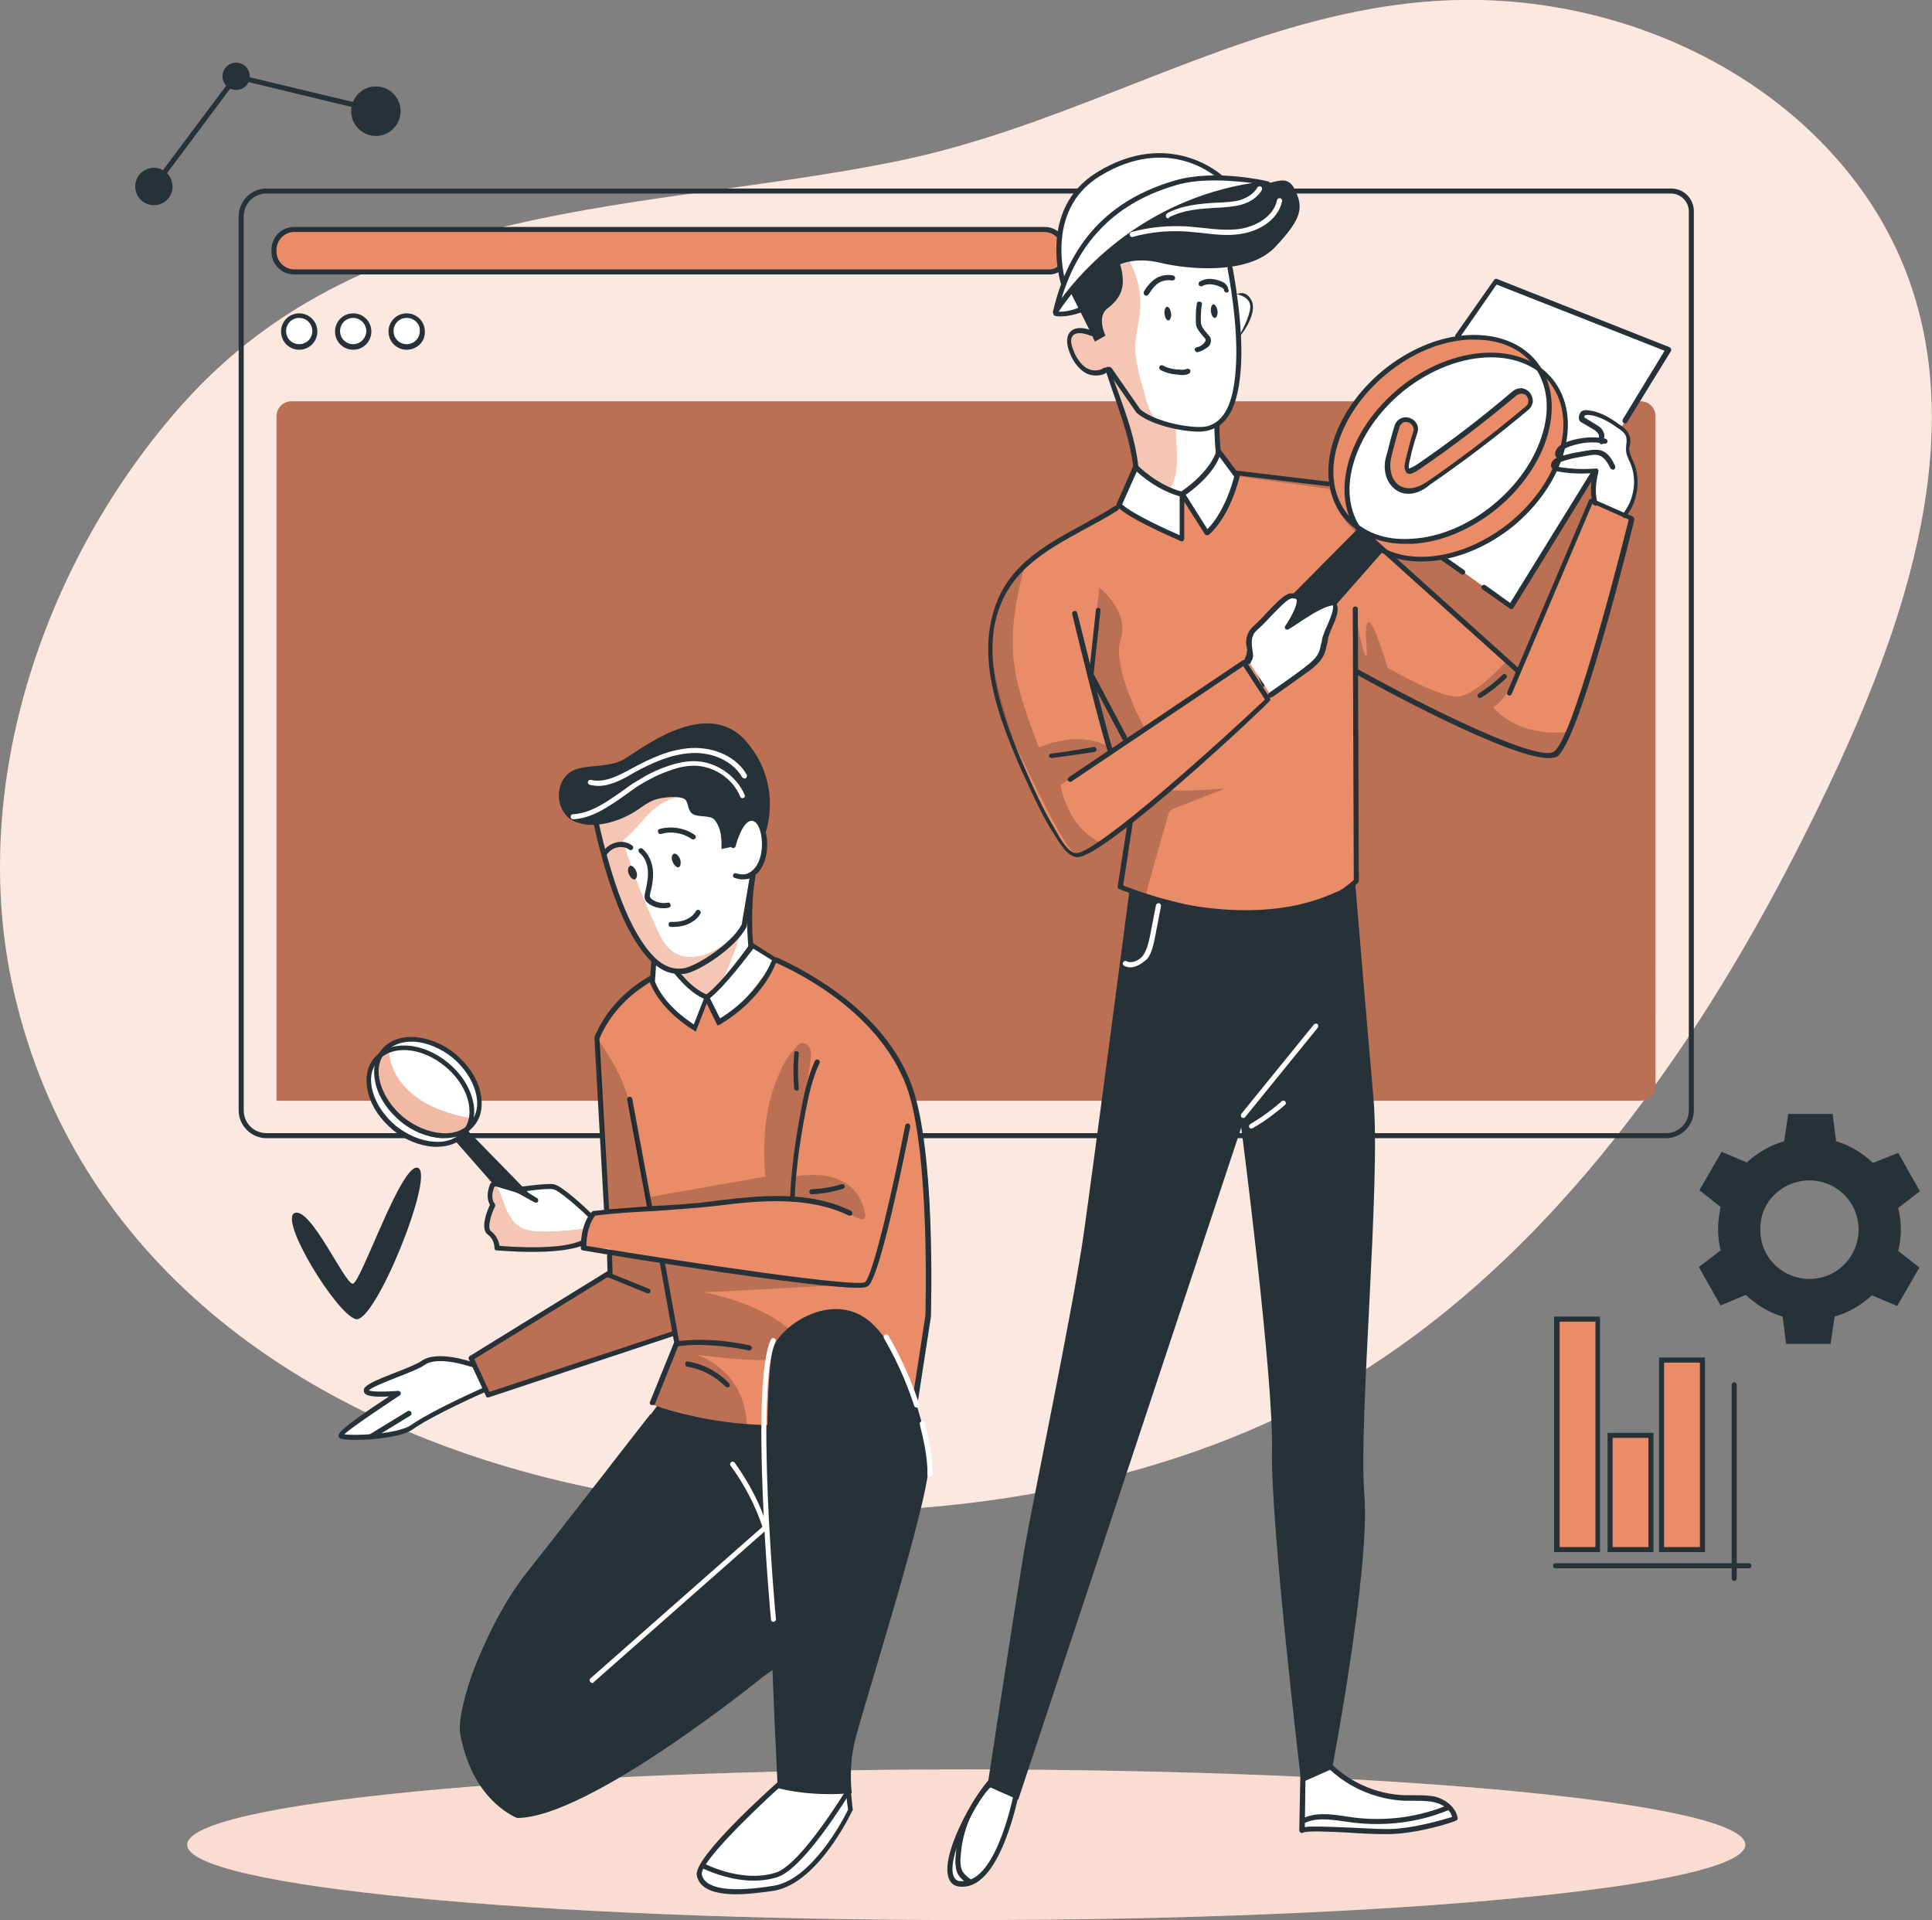
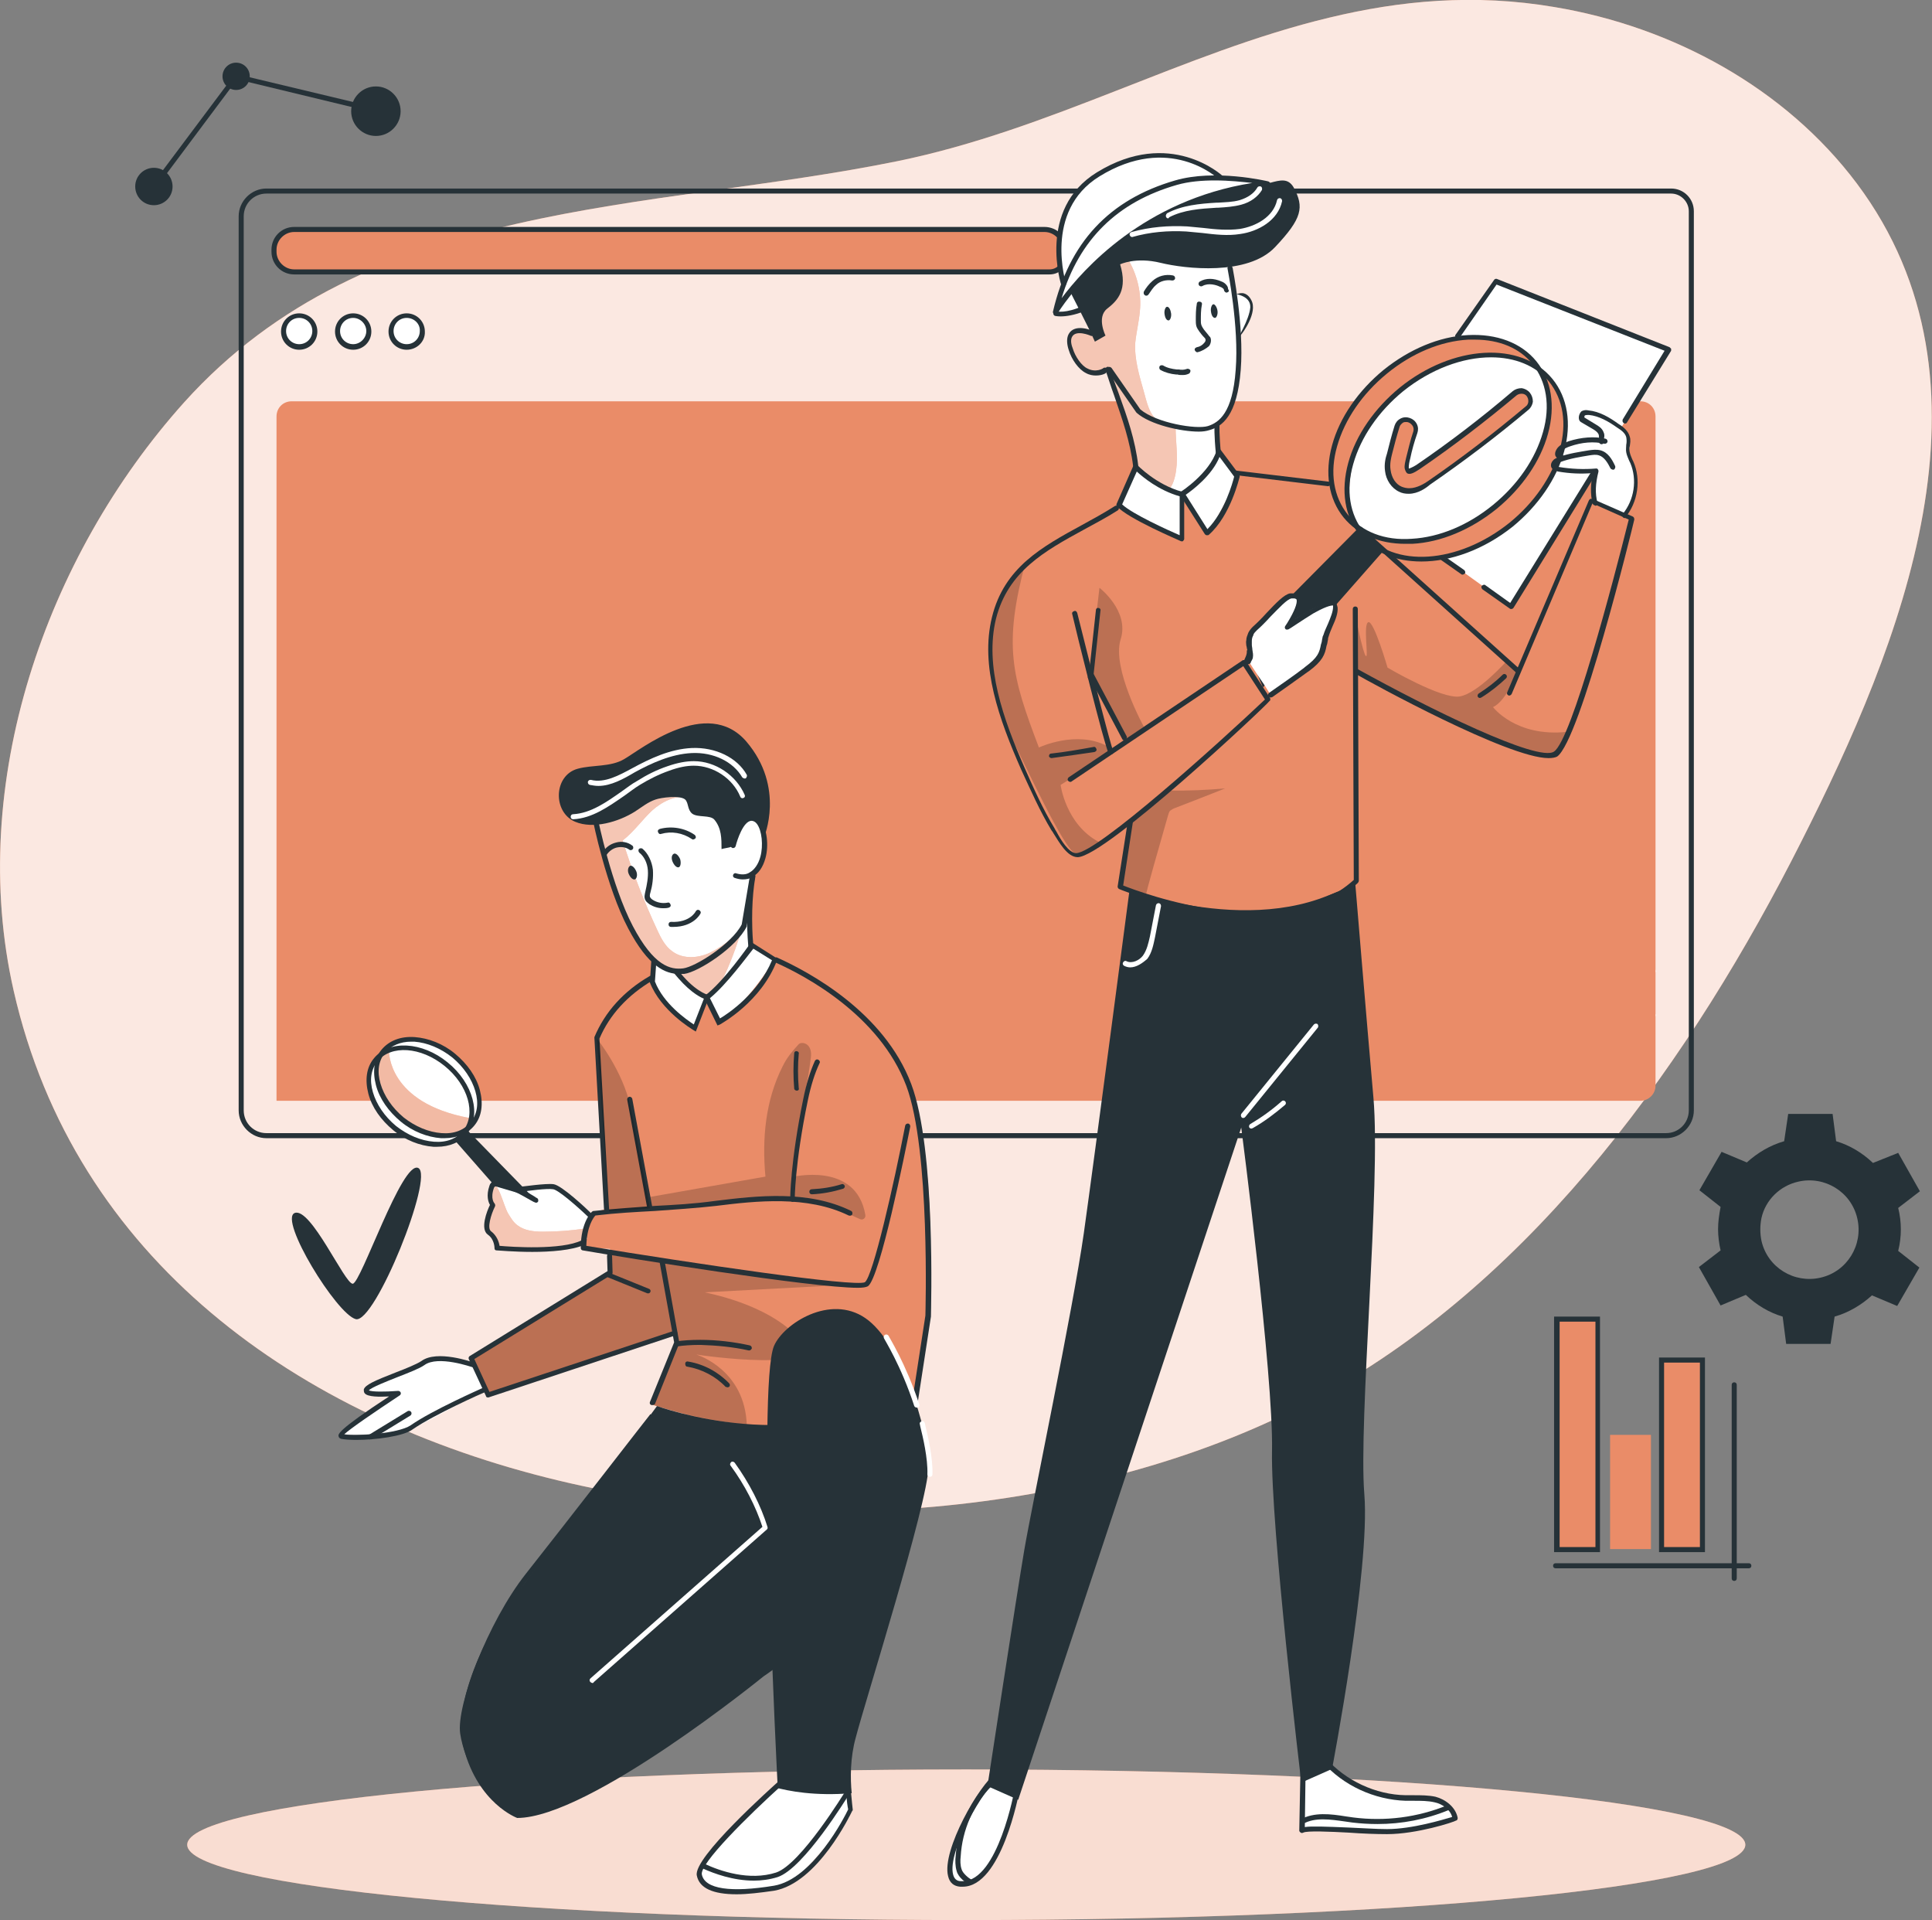
<svg xmlns="http://www.w3.org/2000/svg" width="157" height="156" viewBox="0 0 157 156" fill="none">
  <rect x="0" y="0" width="157" height="156" fill="#808080" stroke="none" />
  <g clip-path="url(#clip0_460_368)">
    <path d="M108.002 1.437C96.193 4.271 85.369 10.553 72.904 13.099C52.73 17.206 29.974 16.015 14.967 32.687C3.691 45.252 -2.706 63.689 1.108 80.484C11.03 124.176 73.683 131.937 107.387 113.376C124.895 103.767 137.565 85.864 146.381 68.371C154.499 52.315 163.11 31.208 150.891 14.906C145.069 7.145 135.925 2.176 126.33 0.575C119.811 -0.534 113.784 0.041 108.002 1.437Z" fill="#EA8C68" />
    <path opacity="0.8" d="M108.002 1.437C96.193 4.271 85.369 10.553 72.904 13.099C52.73 17.206 29.974 16.015 14.967 32.687C3.691 45.252 -2.706 63.689 1.108 80.484C11.03 124.176 73.683 131.937 107.387 113.376C124.895 103.767 137.565 85.864 146.381 68.371C154.499 52.315 163.11 31.208 150.891 14.906C145.069 7.145 135.925 2.176 126.33 0.575C119.811 -0.534 113.784 0.041 108.002 1.437Z" fill="white" />
    <path d="M129.856 107.176H126.535V125.901H129.856V107.176Z" fill="#EA8C68" />
    <path d="M130.02 126.106H126.289V106.97H130.02V126.106ZM126.74 125.695H129.651V107.381H126.74V125.695Z" fill="#263238" />
    <path d="M134.161 116.579H130.84V125.859H134.161V116.579Z" fill="#EA8C68" />
-     <path d="M134.366 126.106H130.635V116.415H134.366V126.106ZM131.045 125.695H133.956V116.825H131.045V125.695Z" fill="#263238" />
    <path d="M138.345 110.461H135.023V125.859H138.345V110.461Z" fill="#EA8C68" />
    <path d="M138.55 126.106H134.818V110.296H138.55V126.106ZM135.228 125.695H138.14V110.707H135.228V125.695Z" fill="#263238" />
    <path d="M142.116 127.42H126.412C126.289 127.42 126.207 127.338 126.207 127.215C126.207 127.091 126.289 127.009 126.412 127.009H142.116C142.239 127.009 142.321 127.091 142.321 127.215C142.321 127.338 142.239 127.42 142.116 127.42Z" fill="#263238" />
    <path d="M140.928 128.446C140.805 128.446 140.723 128.364 140.723 128.241V112.514C140.723 112.391 140.805 112.309 140.928 112.309C141.051 112.309 141.133 112.391 141.133 112.514V128.241C141.133 128.364 141.051 128.446 140.928 128.446Z" fill="#263238" />
    <path d="M20.296 6.201C20.296 6.817 19.804 7.309 19.189 7.309C18.574 7.309 18.082 6.817 18.082 6.201C18.082 5.585 18.574 5.092 19.189 5.092C19.804 5.092 20.296 5.585 20.296 6.201Z" fill="#263238" />
    <path d="M32.555 9.034C32.555 10.143 31.653 11.046 30.546 11.046C29.439 11.046 28.537 10.143 28.537 9.034C28.537 7.925 29.439 7.022 30.546 7.022C31.653 7.022 32.555 7.925 32.555 9.034Z" fill="#263238" />
    <path d="M14.023 15.152C14.023 16.015 13.325 16.672 12.505 16.672C11.644 16.672 10.988 15.974 10.988 15.152C10.988 14.29 11.685 13.633 12.505 13.633C13.366 13.633 14.023 14.331 14.023 15.152Z" fill="#263238" />
    <path d="M12.67 15.276L12.342 15.029L19.107 5.995L30.957 8.829L30.834 9.239L19.271 6.447L12.67 15.276Z" fill="#263238" />
    <path d="M139.615 99.866C139.615 100.441 139.697 101.057 139.82 101.591L138.057 102.946L139.82 106.067L141.87 105.205C142.731 106.026 143.756 106.642 144.863 106.97L145.15 109.188H148.758L149.086 106.97C150.234 106.642 151.26 106.026 152.121 105.246L154.171 106.108L155.975 102.987L154.253 101.632C154.54 100.482 154.54 99.291 154.253 98.142L156.016 96.787L154.253 93.666L152.203 94.487C151.342 93.666 150.316 93.05 149.209 92.721L148.922 90.504H145.314L144.986 92.721C143.838 93.05 142.813 93.666 141.952 94.446L139.902 93.584L138.098 96.704L139.82 98.059C139.697 98.716 139.615 99.291 139.615 99.866ZM146.134 96.006C148.266 95.513 150.44 96.828 150.932 99.004C151.424 101.139 150.111 103.316 147.938 103.808C145.806 104.301 143.633 102.987 143.141 100.811C143.018 100.195 143.018 99.579 143.141 98.963C143.469 97.485 144.658 96.335 146.134 96.006Z" fill="#263238" />
    <path d="M125.386 80.649C125.386 80.977 125.427 81.306 125.509 81.634L124.525 82.414L125.55 84.18L126.699 83.728C127.191 84.18 127.765 84.508 128.38 84.714L128.544 85.946H130.553L130.717 84.714C131.373 84.508 131.947 84.18 132.439 83.728L133.587 84.221L134.612 82.455L133.628 81.675C133.792 81.018 133.792 80.361 133.628 79.704L134.612 78.924L133.587 77.158L132.439 77.61C131.947 77.158 131.373 76.83 130.758 76.624L130.594 75.392H128.585L128.421 76.624C127.765 76.83 127.191 77.158 126.699 77.61L125.55 77.117L124.525 78.883L125.509 79.663C125.427 79.992 125.386 80.32 125.386 80.649ZM129.159 78.431C130.389 78.185 131.578 79.006 131.783 80.197C132.029 81.429 131.209 82.62 130.02 82.825C128.79 83.071 127.601 82.25 127.396 81.059C127.355 80.772 127.355 80.484 127.396 80.197C127.56 79.293 128.257 78.595 129.159 78.431Z" fill="white" />
    <path d="M27.226 56.585C27.39 56.955 27.595 57.325 27.8 57.653L27.021 59.008L28.989 60.569L30.096 59.46C30.875 59.788 31.695 59.911 32.515 59.829L33.294 61.184L35.632 60.24L35.263 58.721C35.919 58.187 36.452 57.53 36.78 56.791H38.338L38.707 54.286L37.231 53.875C37.108 53.054 36.78 52.274 36.329 51.617L37.108 50.262L35.14 48.701L34.032 49.81C33.253 49.481 32.433 49.358 31.613 49.44L30.834 48.085L28.497 49.03L28.866 50.549C28.21 51.083 27.677 51.74 27.349 52.479H25.791L25.422 54.984L26.898 55.395C26.98 55.805 27.103 56.216 27.226 56.585ZM30.465 52.315C31.736 51.411 33.499 51.74 34.401 53.013C35.304 54.286 34.975 56.052 33.705 56.955C32.433 57.858 30.67 57.53 29.768 56.257C29.522 55.887 29.358 55.477 29.276 55.066C29.153 53.998 29.604 52.931 30.465 52.315Z" fill="#EA8C68" />
    <path d="M28.949 45.375C29.031 45.539 29.072 45.663 29.195 45.827L28.867 46.361L29.687 46.977L30.138 46.525C30.466 46.648 30.794 46.689 31.122 46.648L31.45 47.182L32.393 46.812L32.229 46.196C32.475 45.991 32.721 45.704 32.844 45.416H33.5L33.664 44.39L33.049 44.225C33.008 43.897 32.885 43.568 32.68 43.281L33.008 42.747L32.188 42.131L31.737 42.583C31.409 42.46 31.081 42.419 30.753 42.46L30.425 41.926L29.482 42.295L29.646 42.911C29.4 43.117 29.154 43.404 29.031 43.691H28.375L28.211 44.718L28.826 44.882C28.826 45.047 28.867 45.211 28.949 45.375ZM30.261 43.609C30.794 43.281 31.491 43.404 31.86 43.938C32.188 44.472 32.065 45.17 31.532 45.539C30.999 45.868 30.302 45.745 29.933 45.211C29.851 45.088 29.81 44.923 29.769 44.8C29.687 44.349 29.892 43.856 30.261 43.609Z" fill="#EA8C68" />
    <path d="M133.301 89.436H22.471V33.836C22.471 33.138 23.004 32.604 23.701 32.604H133.301C133.999 32.604 134.532 33.138 134.532 33.836V88.204C134.532 88.902 133.958 89.436 133.301 89.436Z" fill="#EA8C68" />
-     <path opacity="0.2" d="M133.301 89.436H22.471V33.836C22.471 33.138 23.004 32.604 23.701 32.604H133.301C133.999 32.604 134.532 33.138 134.532 33.836V88.204C134.532 88.902 133.958 89.436 133.301 89.436Z" fill="black" />
    <path d="M135.392 92.475H21.65C20.42 92.475 19.395 91.448 19.395 90.216V17.575C19.395 16.343 20.42 15.317 21.65 15.317H135.802C136.827 15.317 137.647 16.138 137.647 17.165V90.216C137.647 91.448 136.622 92.475 135.392 92.475ZM21.65 15.727C20.625 15.727 19.805 16.549 19.805 17.575V90.216C19.805 91.243 20.625 92.064 21.65 92.064H135.392C136.417 92.064 137.237 91.243 137.237 90.216V17.165C137.237 16.384 136.581 15.727 135.802 15.727H21.65Z" fill="#263238" />
    <path d="M85.287 22.092H23.906C23.004 22.092 22.266 21.353 22.266 20.45V20.285C22.266 19.382 23.004 18.643 23.906 18.643H84.877C85.779 18.643 86.517 19.382 86.517 20.285V20.86C86.517 21.558 85.984 22.092 85.287 22.092Z" fill="#EA8C68" />
    <path d="M85.287 22.297H23.906C22.881 22.297 22.061 21.476 22.061 20.45V20.285C22.061 19.259 22.881 18.438 23.906 18.438H84.877C85.902 18.438 86.722 19.259 86.722 20.285V20.86C86.722 21.681 86.107 22.297 85.287 22.297ZM23.906 18.848C23.127 18.848 22.471 19.505 22.471 20.285V20.45C22.471 21.23 23.127 21.887 23.906 21.887H85.287C85.861 21.887 86.312 21.435 86.312 20.86V20.285C86.312 19.505 85.656 18.848 84.877 18.848H23.906Z" fill="#263238" />
    <path d="M25.585 26.938C25.585 27.636 25.011 28.211 24.314 28.211C23.617 28.211 23.043 27.636 23.043 26.938C23.043 26.239 23.617 25.665 24.314 25.665C25.011 25.624 25.585 26.198 25.585 26.938Z" fill="white" />
    <path d="M24.314 28.416C23.494 28.416 22.838 27.759 22.838 26.938C22.838 26.116 23.494 25.459 24.314 25.459C25.134 25.459 25.79 26.116 25.79 26.938C25.79 27.759 25.134 28.416 24.314 28.416ZM24.314 25.829C23.699 25.829 23.248 26.322 23.248 26.896C23.248 27.512 23.74 27.964 24.314 27.964C24.929 27.964 25.38 27.471 25.38 26.896C25.38 26.322 24.929 25.829 24.314 25.829Z" fill="#263238" />
    <path d="M28.701 28.211C29.403 28.211 29.972 27.641 29.972 26.938C29.972 26.235 29.403 25.665 28.701 25.665C27.999 25.665 27.43 26.235 27.43 26.938C27.43 27.641 27.999 28.211 28.701 28.211Z" fill="white" />
    <path d="M28.701 28.416C27.881 28.416 27.225 27.759 27.225 26.938C27.225 26.116 27.881 25.459 28.701 25.459C29.521 25.459 30.177 26.116 30.177 26.938C30.177 27.759 29.521 28.416 28.701 28.416ZM28.701 25.829C28.086 25.829 27.635 26.322 27.635 26.896C27.635 27.512 28.127 27.964 28.701 27.964C29.275 27.964 29.767 27.471 29.767 26.896C29.767 26.322 29.275 25.829 28.701 25.829Z" fill="#263238" />
    <path d="M34.361 26.938C34.361 27.636 33.786 28.211 33.089 28.211C32.392 28.211 31.818 27.636 31.818 26.938C31.818 26.239 32.392 25.665 33.089 25.665C33.786 25.624 34.361 26.198 34.361 26.938Z" fill="white" />
    <path d="M33.048 28.416C32.228 28.416 31.572 27.759 31.572 26.938C31.572 26.116 32.228 25.459 33.048 25.459C33.868 25.459 34.525 26.116 34.525 26.938C34.566 27.759 33.868 28.416 33.048 28.416ZM33.048 25.829C32.433 25.829 31.982 26.322 31.982 26.896C31.982 27.512 32.474 27.964 33.048 27.964C33.663 27.964 34.114 27.471 34.114 26.896C34.155 26.322 33.663 25.829 33.048 25.829Z" fill="#263238" />
    <path d="M78.521 156C113.486 156 141.83 153.261 141.83 149.882C141.83 146.502 113.486 143.763 78.521 143.763C43.557 143.763 15.213 146.502 15.213 149.882C15.213 153.261 43.557 156 78.521 156Z" fill="#EA8C68" />
    <path opacity="0.7" d="M78.521 156C113.486 156 141.83 153.261 141.83 149.882C141.83 146.502 113.486 143.763 78.521 143.763C43.557 143.763 15.213 146.502 15.213 149.882C15.213 153.261 43.557 156 78.521 156Z" fill="white" />
    <path d="M80.611 144.667C80.611 144.667 77.864 147.993 77.372 150.621C76.88 153.249 77.741 153.085 78.397 153.126C79.053 153.167 80.857 150.99 81.308 150.169C81.759 149.348 82.784 144.379 82.784 144.379L80.611 144.667Z" fill="white" />
    <path d="M106.074 144.174L107.55 143.229C107.55 143.229 109.928 145.282 111.815 145.857C113.742 146.432 117.514 145.488 118.211 147.787C118.211 147.787 114.767 148.978 112.717 148.855C110.666 148.691 105.828 148.773 105.828 148.773L106.074 144.174Z" fill="white" />
    <path d="M91.805 72.19C91.805 72.19 88.935 94.076 88.074 100.195C87.213 106.272 83.85 122.328 83.235 125.942C82.62 129.555 80.242 145.118 80.242 145.118L82.743 146.227L100.867 91.613C100.867 91.613 103.491 111.775 103.368 117.852C103.245 123.929 105.746 144.831 105.746 144.831L108.247 143.722C108.247 143.722 111.363 127.42 110.871 121.425C110.379 115.429 112.224 96.171 111.609 89.19C110.994 82.209 110.133 71.779 110.133 71.779C110.133 71.779 103.327 75.926 91.805 72.19Z" fill="#263238" />
    <path d="M78.233 153.29C78.151 153.29 78.11 153.29 78.028 153.29C77.495 153.249 77.167 152.961 77.044 152.428C76.511 150.333 79.586 144.995 80.939 144.051C81.021 143.968 81.144 144.01 81.226 144.092C81.308 144.174 81.267 144.297 81.185 144.379C79.955 145.241 76.962 150.456 77.454 152.304C77.536 152.633 77.741 152.838 78.069 152.838C78.11 152.838 78.192 152.838 78.233 152.838C81.103 152.838 82.456 145.406 82.456 145.324C82.456 145.2 82.579 145.159 82.702 145.159C82.825 145.159 82.866 145.282 82.866 145.406C82.784 145.775 81.39 153.29 78.233 153.29Z" fill="#263238" />
    <path d="M101.031 90.832C100.99 90.832 100.949 90.832 100.908 90.791C100.826 90.709 100.826 90.586 100.867 90.504L106.771 83.236C106.853 83.153 106.976 83.153 107.058 83.195C107.14 83.277 107.14 83.4 107.099 83.482L101.195 90.75C101.154 90.791 101.113 90.832 101.031 90.832Z" fill="white" />
    <path d="M101.687 91.695C101.605 91.695 101.564 91.654 101.523 91.612C101.482 91.53 101.482 91.407 101.605 91.325C102.507 90.791 103.368 90.175 104.147 89.477C104.229 89.395 104.352 89.395 104.434 89.477C104.516 89.559 104.516 89.683 104.434 89.765C103.614 90.463 102.753 91.12 101.81 91.654C101.728 91.695 101.687 91.695 101.687 91.695Z" fill="white" />
    <path d="M112.717 149.019C111.814 149.019 110.707 148.978 109.6 148.896C108.083 148.814 106.197 148.732 105.91 148.896C105.828 148.937 105.746 148.937 105.705 148.896C105.623 148.855 105.582 148.773 105.582 148.732L105.705 142.408C105.705 142.285 105.787 142.203 105.91 142.203C106.033 142.203 106.115 142.285 106.115 142.408L106.033 148.444C106.566 148.362 107.673 148.403 109.641 148.485C110.707 148.526 111.814 148.609 112.717 148.609C114.767 148.609 117.309 147.828 118.006 147.623C117.842 147.007 117.186 146.555 116.571 146.432C116.038 146.309 115.464 146.309 114.89 146.309C114.685 146.309 114.439 146.309 114.234 146.309C111.691 146.227 109.149 145.077 107.468 143.147C107.386 143.065 107.386 142.942 107.468 142.86C107.55 142.778 107.673 142.778 107.755 142.86C109.354 144.667 111.773 145.816 114.234 145.857C114.439 145.857 114.644 145.857 114.89 145.857C115.464 145.857 116.079 145.857 116.653 145.981C117.432 146.186 118.293 146.802 118.457 147.705C118.457 147.787 118.416 147.911 118.334 147.911C118.17 148.034 115.136 149.019 112.717 149.019Z" fill="#263238" />
    <path d="M91.846 78.596C91.682 78.596 91.518 78.554 91.354 78.472C91.272 78.431 91.19 78.308 91.272 78.185C91.313 78.103 91.436 78.021 91.559 78.103C92.01 78.308 92.584 78.021 92.871 77.651C93.199 77.199 93.322 76.624 93.445 76.091L93.937 73.545C93.978 73.421 94.06 73.38 94.183 73.38C94.306 73.421 94.347 73.504 94.347 73.627L93.855 76.173C93.732 76.748 93.609 77.405 93.24 77.897C92.83 78.267 92.338 78.596 91.846 78.596Z" fill="white" />
    <path d="M111.937 148.198C111.24 148.198 110.584 148.157 109.887 148.075C109.682 148.034 109.518 148.034 109.313 147.993C108.124 147.828 106.853 147.623 105.869 148.198L105.664 147.828C106.812 147.212 108.124 147.377 109.395 147.582C109.6 147.623 109.764 147.623 109.969 147.664C112.553 147.993 115.177 147.664 117.596 146.679L117.76 147.048C115.874 147.828 113.906 148.198 111.937 148.198Z" fill="#263238" />
    <path d="M78.807 153.126C78.438 152.961 77.864 152.51 77.741 152.017C77.618 151.606 77.618 151.155 77.659 150.785C77.823 148.609 78.766 146.432 80.284 144.831L80.57 145.118C79.094 146.638 78.192 148.691 78.069 150.826C78.028 151.155 78.028 151.565 78.151 151.894C78.233 152.181 78.684 152.592 79.012 152.756L78.807 153.126Z" fill="#263238" />
    <path d="M122.803 49.276L135.637 28.416L121.573 22.913L110.01 40.078L122.803 49.276Z" fill="white" />
    <path d="M131.905 41.926C131.905 41.926 133.012 40.53 133.012 39.092C133.053 37.696 132.11 37.532 132.356 36.67C132.602 35.807 132.397 35.397 131.536 34.493C130.675 33.631 128.748 33.097 128.625 33.59C128.502 34.042 130.347 34.781 130.183 35.602C130.183 35.602 126.862 35.725 126.698 36.587L126.657 37.162C126.657 37.162 126.001 37.45 126.165 37.819C126.329 38.189 129.732 38.148 129.732 38.148C129.732 38.148 129.158 40.365 129.896 41.022L131.905 41.926Z" fill="white" />
    <path d="M125.468 30.264C128.994 34.904 125.796 40.735 121.04 43.774C116.283 46.812 111.691 45.457 109.313 41.679C106.935 37.943 108.862 32.44 113.577 29.401C118.333 26.404 122.803 26.732 125.468 30.264Z" fill="white" />
    <path d="M129.282 40.735L123.378 54.327L112.594 44.965C112.594 44.965 108.658 43.035 108.166 39.749L100.539 38.682C100.539 38.682 99.637 42.295 98.038 43.117L96.316 40.119L96.07 43.815C96.07 43.815 92.133 42.213 91.026 41.269C91.026 41.269 82.211 45.252 80.776 49.605C79.341 53.957 84.056 64.47 84.056 64.47C84.056 64.47 85.819 69.028 87.336 69.315C88.853 69.603 91.847 66.81 91.847 66.81L91.026 72.066C91.026 72.066 102.548 76.624 110.175 71.574L110.093 54.532C110.093 54.532 119.81 59.46 122.722 60.528C125.633 61.595 126.699 61.184 126.699 61.184C126.699 61.184 131.701 48.044 132.562 41.967L129.282 40.735ZM90.329 61.061L88.853 55.436L91.395 60.199L90.329 61.061Z" fill="#EA8C68" />
    <path d="M111.118 43.363C111.118 43.363 117.063 45.827 122.763 39.749C128.462 33.672 124.813 29.853 124.813 29.853C124.813 29.853 129.856 33.343 125.51 39.503C121.164 45.663 116.366 45.745 113.66 45.293C110.995 44.8 111.118 43.363 111.118 43.363Z" fill="#EA8C68" />
    <path opacity="0.2" d="M94.964 64.059C94.882 64.059 94.964 64.223 95.046 64.223C96.563 64.264 98.039 64.182 99.556 64.059C98.203 64.593 96.85 65.127 95.456 65.66C95.333 65.701 95.21 65.784 95.087 65.866C95.005 65.948 94.964 66.112 94.923 66.235C94.308 68.412 93.037 72.764 93.118 72.805L91.027 72.025L91.847 66.769L94.964 64.059Z" fill="black" />
    <path opacity="0.2" d="M88.566 54.45L89.345 47.757C89.345 47.757 91.806 49.646 91.067 51.945C90.329 54.286 92.954 59.049 92.954 59.049L91.437 60.158L88.402 53.875L88.566 54.45Z" fill="black" />
    <path opacity="0.2" d="M110.133 49.933C110.133 49.933 110.748 53.095 110.994 53.3C111.24 53.547 110.748 50.672 111.199 50.549C111.65 50.426 112.757 54.245 112.757 54.245C112.757 54.245 117.144 56.832 118.62 56.585C120.096 56.339 122.434 53.711 122.434 53.711L123.336 54.532C123.336 54.532 122.434 56.955 121.327 57.448C121.327 57.448 123.172 59.912 127.354 59.46C127.354 59.46 127.067 61.718 125.386 61.349C121.491 60.528 110.051 54.532 110.051 54.532L110.133 49.933Z" fill="black" />
    <path opacity="0.2" d="M83.359 45.58C81.513 52.479 82.21 54.902 84.425 60.733C84.425 60.733 87.459 59.296 89.96 60.61L90.206 61.267L86.188 63.772C86.188 63.772 86.598 66.975 89.304 68.412C89.304 68.412 88.197 69.479 87.377 69.315C86.516 69.151 83.154 61.8 82.374 60.322C81.636 58.803 78.069 51.37 83.359 45.58Z" fill="black" />
    <path d="M110.011 42.706C110.011 42.706 107.55 40.489 108.247 36.834C108.944 33.179 112.553 29.607 115.464 28.416C118.375 27.225 123.254 26.691 124.895 29.853C124.895 29.853 121.491 27.266 115.464 30.551C109.437 33.836 109.108 40.078 110.011 42.706Z" fill="#EA8C68" />
    <path d="M123.337 54.697C123.296 54.697 123.255 54.697 123.214 54.656L110.421 43.158C110.339 43.076 110.339 42.952 110.421 42.87C110.503 42.788 110.626 42.788 110.708 42.87L123.501 54.368C123.583 54.45 123.583 54.573 123.501 54.656C123.46 54.697 123.419 54.697 123.337 54.697Z" fill="#263238" />
    <path d="M125.837 61.595C122.557 61.595 111.486 55.518 110.133 54.738C110.051 54.697 110.01 54.573 110.051 54.45C110.092 54.368 110.215 54.327 110.338 54.368C116.038 57.53 125.017 61.965 126.288 61.061C127.723 60.076 131.086 47.305 132.357 42.213L129.405 40.899L122.844 56.38C122.803 56.462 122.68 56.544 122.598 56.503C122.475 56.462 122.434 56.339 122.475 56.257L129.118 40.653C129.159 40.612 129.159 40.571 129.241 40.53C129.282 40.53 129.364 40.53 129.405 40.53L132.685 41.967C132.767 42.008 132.808 42.09 132.808 42.213C132.644 42.952 128.421 60.158 126.534 61.472C126.37 61.554 126.124 61.595 125.837 61.595Z" fill="#263238" />
    <path d="M101.934 74.489C96.399 74.489 91.027 72.272 90.945 72.231C90.863 72.189 90.822 72.107 90.822 72.025L91.642 66.769C91.642 66.646 91.765 66.564 91.888 66.605C92.011 66.605 92.093 66.728 92.052 66.851L91.273 71.943C92.708 72.518 104.148 76.83 110.012 71.491L109.93 49.481C109.93 49.358 110.012 49.276 110.135 49.276C110.258 49.276 110.34 49.358 110.34 49.481L110.422 71.574C110.422 71.615 110.381 71.697 110.34 71.738C108.084 73.832 104.968 74.489 101.934 74.489Z" fill="#263238" />
    <path d="M107.92 39.503L100.376 38.6C100.253 38.6 100.171 38.477 100.212 38.394C100.212 38.271 100.335 38.189 100.417 38.23L107.961 39.133C108.084 39.133 108.166 39.257 108.125 39.339C108.125 39.421 108.002 39.503 107.92 39.503Z" fill="#263238" />
    <path d="M87.582 69.644C86.721 69.644 86.065 68.412 85.614 67.714C85.573 67.632 85.491 67.508 85.45 67.467C84.507 65.907 83.769 64.223 82.99 62.54C81.186 58.433 79.628 54.122 80.612 50.139C81.596 46.114 84.671 44.431 87.91 42.665C88.812 42.172 89.714 41.679 90.616 41.105C90.698 41.063 90.821 41.063 90.903 41.187C90.944 41.269 90.944 41.392 90.821 41.474C89.919 42.049 88.976 42.542 88.074 43.035C84.917 44.759 81.924 46.402 80.94 50.262C79.997 54.122 81.514 58.392 83.277 62.416C84.015 64.1 84.753 65.743 85.696 67.303C85.737 67.385 85.778 67.467 85.86 67.59C86.188 68.206 86.844 69.315 87.459 69.315C89.181 69.274 99.022 60.404 102.794 56.832L101.031 54.122L87.09 63.484C87.008 63.566 86.885 63.525 86.803 63.443C86.721 63.361 86.762 63.238 86.844 63.156L100.949 53.67C100.99 53.629 101.031 53.629 101.113 53.629C101.154 53.629 101.195 53.67 101.236 53.711L101.277 53.752L103.204 56.709C103.245 56.791 103.245 56.914 103.163 56.955C102.794 57.448 89.878 69.561 87.582 69.644C87.623 69.644 87.623 69.644 87.582 69.644Z" fill="#263238" />
    <path d="M100.663 27.348C100.622 27.348 100.581 27.348 100.54 27.307C100.458 27.225 100.417 27.102 100.499 27.02C100.868 26.568 101.688 25.254 101.319 24.597C101.196 24.392 101.073 24.268 100.909 24.227C100.663 24.186 100.458 24.392 100.458 24.392C100.376 24.474 100.253 24.474 100.171 24.392C100.089 24.309 100.089 24.186 100.171 24.104C100.171 24.104 100.54 23.776 100.991 23.817C101.278 23.858 101.524 24.063 101.688 24.392C102.221 25.377 100.991 27.061 100.827 27.225C100.786 27.307 100.745 27.348 100.663 27.348Z" fill="#263238" />
    <path d="M114.193 44.184C112.102 44.184 110.339 43.445 109.191 42.049C107.961 40.53 107.633 38.435 108.248 36.177C108.863 33.918 110.38 31.742 112.43 30.058C114.521 28.375 116.94 27.348 119.277 27.225C121.615 27.102 123.624 27.841 124.854 29.36C126.084 30.88 126.412 32.974 125.797 35.232C125.182 37.491 123.665 39.667 121.615 41.351C119.523 43.035 117.104 44.061 114.767 44.184C114.562 44.184 114.357 44.184 114.193 44.184ZM119.851 27.595C119.687 27.595 119.482 27.595 119.318 27.595C117.063 27.718 114.726 28.703 112.717 30.346C110.708 31.988 109.273 34.083 108.658 36.259C108.043 38.394 108.371 40.365 109.519 41.803C110.667 43.199 112.512 43.938 114.726 43.774C116.981 43.65 119.318 42.665 121.328 41.022C123.337 39.38 124.772 37.286 125.387 35.109C126.002 32.974 125.674 31.003 124.526 29.566C123.501 28.293 121.861 27.595 119.851 27.595Z" fill="#263238" />
    <path d="M115.506 45.621C113.455 45.621 111.651 44.923 110.503 43.486C109.273 41.967 108.945 39.873 109.56 37.614C110.175 35.356 111.692 33.179 113.742 31.496C118.048 28.005 123.624 27.677 126.166 30.798C127.396 32.317 127.724 34.411 127.109 36.67C126.494 38.928 124.977 41.105 122.927 42.788C120.549 44.677 117.884 45.621 115.506 45.621ZM121.164 29.032C118.868 29.032 116.285 29.976 114.029 31.783C112.02 33.426 110.585 35.52 109.97 37.696C109.355 39.831 109.683 41.803 110.831 43.24C113.209 46.196 118.499 45.827 122.681 42.46C124.69 40.817 126.125 38.723 126.74 36.546C127.355 34.411 127.027 32.44 125.879 31.003C124.772 29.689 123.091 29.032 121.164 29.032Z" fill="#263238" />
    <path d="M112.348 44.841L108.125 49.646L102.63 55.846L101.646 53.547L101.195 53.793L101.031 53.834C101.154 53.465 101.359 53.218 101.318 52.849C101.605 52.767 101.318 52.479 101.318 52.397V51.863L104.475 48.907L104.64 48.701L110.298 42.993C110.298 42.993 110.339 42.993 110.38 42.993C110.462 42.993 110.544 42.993 110.667 43.075C110.872 43.117 111.077 43.24 111.323 43.404C111.651 43.65 111.979 44.061 112.266 44.677C112.307 44.759 112.307 44.8 112.348 44.841Z" fill="#263238" />
    <path d="M114.479 39.914C114.233 39.914 114.028 39.873 113.782 39.749C113.249 39.503 112.839 38.928 112.757 38.23C112.716 37.696 112.798 37.203 112.88 36.875C113.044 36.218 113.249 35.438 113.495 34.657C113.618 34.247 114.069 34.042 114.479 34.165C114.889 34.288 115.094 34.74 114.971 35.15C114.725 35.889 114.52 36.629 114.397 37.245C114.315 37.573 114.274 37.861 114.274 38.066C114.274 38.23 114.356 38.312 114.397 38.353C114.438 38.353 114.602 38.394 115.176 38.025C117.882 36.177 120.507 34.124 123.008 32.029C123.336 31.742 123.828 31.783 124.115 32.112C124.402 32.44 124.361 32.933 124.033 33.22C121.491 35.356 118.784 37.409 116.078 39.298C115.791 39.462 115.176 39.914 114.479 39.914Z" fill="#EA8C68" />
    <path d="M114.479 40.119C114.192 40.119 113.946 40.078 113.7 39.955C113.085 39.667 112.634 39.01 112.552 38.271C112.47 37.696 112.593 37.203 112.716 36.834C112.88 36.177 113.085 35.356 113.331 34.575C113.413 34.329 113.577 34.124 113.823 34.001C114.069 33.877 114.315 33.877 114.561 33.959C114.807 34.042 115.012 34.206 115.135 34.452C115.258 34.699 115.258 34.945 115.176 35.191C114.93 35.889 114.725 36.629 114.602 37.245C114.52 37.532 114.479 37.819 114.479 37.984C114.479 38.025 114.479 38.066 114.52 38.066C114.602 38.025 114.766 37.984 115.094 37.778C117.8 35.931 120.424 33.918 122.926 31.783C123.131 31.619 123.377 31.537 123.664 31.537C123.91 31.578 124.156 31.701 124.32 31.906C124.484 32.112 124.566 32.358 124.566 32.645C124.525 32.892 124.402 33.138 124.197 33.302C121.655 35.438 118.948 37.491 116.201 39.38C115.914 39.626 115.258 40.119 114.479 40.119ZM114.274 34.288C114.192 34.288 114.11 34.288 114.028 34.329C113.905 34.411 113.782 34.534 113.741 34.657C113.495 35.438 113.29 36.218 113.126 36.875C113.044 37.203 112.921 37.696 113.003 38.189C113.085 38.805 113.413 39.339 113.905 39.544C114.11 39.626 114.315 39.667 114.52 39.667C115.176 39.667 115.791 39.257 116.037 39.092C118.784 37.203 121.45 35.15 123.992 33.015C124.115 32.933 124.197 32.769 124.197 32.604C124.197 32.44 124.156 32.317 124.074 32.194C123.992 32.071 123.828 31.988 123.664 31.988C123.5 31.988 123.377 32.029 123.254 32.112C120.753 34.206 118.087 36.259 115.381 38.107C114.889 38.435 114.602 38.559 114.397 38.476C114.274 38.435 114.192 38.23 114.151 38.066C114.11 37.819 114.192 37.532 114.274 37.162C114.438 36.547 114.602 35.766 114.848 35.068C114.889 34.904 114.889 34.781 114.807 34.617C114.725 34.493 114.602 34.37 114.479 34.329C114.397 34.288 114.315 34.288 114.274 34.288Z" fill="#263238" />
    <path d="M118.866 46.689C118.825 46.689 118.784 46.689 118.743 46.648L117.103 45.498C117.021 45.416 116.98 45.293 117.062 45.211C117.144 45.129 117.267 45.088 117.349 45.17L118.989 46.319C119.071 46.402 119.112 46.525 119.03 46.607C118.989 46.648 118.907 46.689 118.866 46.689Z" fill="#263238" />
    <path d="M122.804 49.481C122.763 49.481 122.722 49.481 122.681 49.44L120.467 47.88C120.385 47.798 120.344 47.675 120.426 47.593C120.508 47.51 120.631 47.469 120.713 47.551L122.722 48.989L129.323 38.312C129.364 38.23 129.487 38.189 129.61 38.23C129.692 38.271 129.733 38.394 129.692 38.517L123.009 49.358C122.968 49.44 122.886 49.481 122.804 49.481C122.845 49.481 122.845 49.481 122.804 49.481Z" fill="#263238" />
    <path d="M132.07 34.411C132.029 34.411 131.988 34.411 131.947 34.37C131.865 34.329 131.824 34.206 131.865 34.083L135.268 28.498L121.614 23.119L118.621 27.43C118.539 27.512 118.416 27.554 118.334 27.471C118.252 27.389 118.211 27.266 118.293 27.184L121.409 22.749C121.45 22.667 121.573 22.626 121.655 22.667L135.678 28.211C135.719 28.252 135.76 28.293 135.801 28.334C135.801 28.375 135.801 28.457 135.801 28.498L132.234 34.288C132.193 34.37 132.152 34.411 132.07 34.411Z" fill="#263238" />
    <path d="M90.248 61.267C90.166 61.267 90.125 61.226 90.084 61.184C89.756 60.61 87.378 51.001 87.132 49.892C87.091 49.769 87.173 49.687 87.296 49.646C87.419 49.605 87.501 49.687 87.542 49.81C88.608 54.081 90.248 60.569 90.453 60.979C90.494 61.061 90.494 61.184 90.371 61.267C90.33 61.226 90.289 61.267 90.248 61.267Z" fill="#263238" />
    <path d="M91.355 60.158C91.273 60.158 91.232 60.117 91.191 60.035L88.321 54.614C88.28 54.532 88.321 54.409 88.403 54.327C88.485 54.286 88.608 54.327 88.69 54.409L91.56 59.83C91.601 59.912 91.56 60.035 91.478 60.117C91.437 60.158 91.396 60.158 91.355 60.158Z" fill="#263238" />
    <path d="M85.449 61.595C85.367 61.595 85.244 61.513 85.244 61.431C85.244 61.308 85.326 61.226 85.408 61.226C86.556 61.102 87.704 60.897 88.852 60.692C88.975 60.651 89.057 60.733 89.098 60.856C89.139 60.979 89.057 61.061 88.934 61.102C87.827 61.267 86.638 61.431 85.449 61.595C85.49 61.595 85.49 61.595 85.449 61.595Z" fill="#263238" />
    <path d="M88.607 55.271C88.566 55.271 88.525 55.271 88.525 55.23C88.443 55.189 88.402 55.107 88.402 55.025C88.402 54.943 88.443 54.902 88.484 54.861L89.058 49.563C89.058 49.44 89.181 49.358 89.263 49.399C89.386 49.399 89.468 49.523 89.427 49.605L88.853 54.943V54.984C88.853 55.066 88.853 55.148 88.771 55.189C88.73 55.23 88.648 55.271 88.607 55.271Z" fill="#263238" />
    <path d="M108.493 49.235C108.493 49.933 107.796 51.37 107.796 51.37C107.796 51.37 107.796 51.453 107.755 51.535C107.714 51.699 107.673 51.986 107.591 52.274C107.427 52.808 107.099 53.506 106.525 53.957C106.402 54.039 106.32 54.122 106.156 54.245L106.115 54.286C105.254 54.943 103.983 55.846 103.204 56.38L102.794 55.723C102.794 55.723 101.687 54.122 101.4 53.588C101.4 53.547 101.605 53.341 101.605 53.3C101.646 53.013 101.564 52.643 101.482 52.315C101.441 52.192 101.441 52.068 101.4 51.986C101.359 51.822 101.359 51.699 101.441 51.576C101.482 51.535 101.523 51.453 101.605 51.37C102.22 50.713 104.229 48.783 104.229 48.783C104.229 48.783 104.516 48.578 104.844 48.455C105.008 48.373 105.213 48.291 105.336 48.332C105.418 48.332 105.5 48.373 105.5 48.455C105.5 48.496 105.5 48.578 105.5 48.66C105.418 49.235 104.762 50.549 104.721 50.672C104.721 50.754 104.803 50.754 104.844 50.59C104.967 50.508 105.787 49.933 106.648 49.481H106.689C107.468 49.071 108.247 48.783 108.411 48.948C108.411 48.948 108.411 48.989 108.452 48.989C108.452 49.03 108.493 49.071 108.493 49.071C108.493 49.153 108.493 49.194 108.493 49.235Z" fill="white" />
    <path d="M103.245 56.668C103.163 56.668 103.122 56.627 103.081 56.585C102.999 56.503 103.04 56.38 103.122 56.298C103.942 55.723 105.254 54.82 105.992 54.245L106.033 54.204C107.099 53.424 107.222 53.013 107.345 52.356L107.386 52.233C107.427 52.109 107.427 51.945 107.468 51.822C107.468 51.74 107.509 51.658 107.55 51.576C107.632 51.288 107.796 50.96 107.919 50.672C108.124 50.179 108.329 49.687 108.329 49.317C108.329 49.276 108.329 49.276 108.329 49.235V49.194C108.288 49.194 107.96 49.153 106.853 49.769C106.853 49.769 106.812 49.81 106.771 49.81C105.828 50.385 104.762 51.124 104.721 51.124C104.639 51.165 104.516 51.165 104.475 51.124C104.393 51.042 104.393 50.96 104.434 50.878C104.475 50.795 104.557 50.713 104.598 50.631C105.254 49.564 105.377 49.071 105.377 48.824C105.377 48.701 105.336 48.66 105.295 48.66C105.254 48.619 105.172 48.619 105.09 48.619C105.049 48.619 105.008 48.619 104.967 48.619C104.598 48.66 103.901 49.44 103.245 50.097C102.876 50.508 102.466 50.919 102.138 51.206C102.015 51.329 101.892 51.453 101.851 51.576C101.851 51.576 101.851 51.576 101.851 51.617C101.769 51.74 101.728 51.904 101.728 52.069C101.728 52.192 101.728 52.274 101.728 52.397C101.728 52.52 101.769 52.643 101.769 52.767C101.81 53.013 101.851 53.218 101.81 53.424C101.81 53.465 101.81 53.506 101.646 53.793V53.834C101.605 53.916 101.482 53.998 101.359 53.957C101.277 53.916 101.195 53.793 101.236 53.67L101.277 53.629C101.318 53.547 101.4 53.423 101.4 53.341C101.4 53.218 101.4 53.013 101.359 52.808C101.318 52.684 101.318 52.561 101.277 52.438C101.277 52.274 101.236 52.151 101.277 52.027C101.277 51.822 101.359 51.617 101.441 51.411C101.523 51.247 101.646 51.083 101.81 50.919C102.138 50.631 102.548 50.221 102.917 49.81C103.696 48.989 104.352 48.291 104.844 48.209C104.885 48.209 104.967 48.209 105.008 48.209C105.213 48.209 105.336 48.25 105.459 48.291C105.582 48.373 105.705 48.496 105.746 48.783C105.746 49.112 105.582 49.605 105.213 50.303C105.582 50.056 106.074 49.728 106.566 49.481H106.607C108.083 48.66 108.411 48.783 108.575 48.989C108.575 48.989 108.616 49.03 108.616 49.071C108.616 49.112 108.657 49.153 108.657 49.194C108.657 49.235 108.698 49.317 108.698 49.358C108.739 49.81 108.534 50.344 108.288 50.878C108.165 51.165 108.042 51.453 107.96 51.74C107.919 51.822 107.919 51.863 107.919 51.945C107.878 52.109 107.878 52.233 107.837 52.356L107.796 52.479C107.673 53.177 107.468 53.711 106.361 54.532C106.32 54.573 106.279 54.573 106.238 54.614C105.5 55.148 104.229 56.052 103.409 56.627C103.327 56.668 103.286 56.668 103.245 56.668Z" fill="#263238" />
    <path d="M120.261 56.709C120.179 56.709 120.138 56.668 120.097 56.627C120.056 56.544 120.056 56.421 120.179 56.339C120.876 55.887 121.532 55.395 122.106 54.82C122.188 54.738 122.311 54.738 122.393 54.82C122.475 54.902 122.475 55.025 122.393 55.107C121.778 55.682 121.122 56.216 120.384 56.668C120.302 56.709 120.261 56.709 120.261 56.709Z" fill="#263238" />
    <path d="M129.61 41.063C129.528 41.063 129.446 40.981 129.405 40.899C129.241 40.119 129.241 39.339 129.446 38.435C128.503 38.517 127.56 38.476 126.617 38.312C126.494 38.271 126.248 38.23 126.125 38.066C125.961 37.861 126.043 37.573 126.207 37.409C126.33 37.245 126.535 37.203 126.699 37.121C127.519 36.834 128.38 36.711 129.118 36.587C129.405 36.547 129.733 36.505 130.061 36.587C130.676 36.752 131.004 37.327 131.25 37.861C131.291 37.943 131.25 38.066 131.168 38.148C131.086 38.189 130.963 38.148 130.881 38.066C130.635 37.573 130.348 37.121 129.938 36.998C129.692 36.916 129.446 36.957 129.159 36.998C128.421 37.121 127.601 37.245 126.822 37.532C126.699 37.573 126.576 37.614 126.494 37.696C126.453 37.737 126.412 37.819 126.453 37.861C126.494 37.901 126.617 37.943 126.699 37.943C127.683 38.107 128.708 38.148 129.692 38.066C129.774 38.066 129.815 38.066 129.856 38.148C129.897 38.189 129.897 38.271 129.897 38.312C129.651 39.298 129.61 40.078 129.815 40.858C129.856 40.981 129.774 41.063 129.651 41.105C129.651 41.063 129.61 41.063 129.61 41.063Z" fill="#263238" />
    <path d="M126.781 37.286C126.699 37.286 126.617 37.245 126.535 37.203C126.412 37.121 126.371 36.998 126.371 36.875C126.371 36.711 126.453 36.547 126.576 36.382C126.822 36.095 127.15 35.972 127.478 35.848C128.503 35.52 129.569 35.438 130.471 35.643C130.594 35.684 130.635 35.766 130.635 35.889C130.594 36.013 130.512 36.054 130.389 36.054C129.528 35.848 128.544 35.931 127.601 36.259C127.355 36.341 127.068 36.464 126.863 36.67C126.781 36.752 126.781 36.793 126.781 36.875C126.781 36.875 126.781 36.916 126.822 36.916C126.945 36.875 127.027 36.957 127.068 37.08C127.109 37.203 127.027 37.286 126.904 37.327C126.863 37.286 126.822 37.286 126.781 37.286Z" fill="#263238" />
    <path d="M132.03 42.09C131.989 42.09 131.948 42.09 131.907 42.049C131.825 41.967 131.825 41.844 131.866 41.761C132.809 40.612 133.055 38.969 132.481 37.614L132.399 37.45C132.317 37.245 132.194 36.998 132.153 36.752C132.112 36.546 132.153 36.341 132.153 36.136C132.194 35.931 132.194 35.725 132.153 35.52C132.071 35.191 131.743 34.945 131.415 34.74C130.718 34.247 129.939 33.795 129.119 33.713C128.996 33.713 128.873 33.713 128.791 33.754C128.75 33.795 128.75 33.877 128.75 33.918L129.693 34.493C129.898 34.617 130.185 34.781 130.308 35.109C130.39 35.273 130.39 35.438 130.349 35.602C130.349 35.684 130.349 35.766 130.349 35.848C130.349 35.972 130.308 36.054 130.185 36.095C130.062 36.095 129.98 36.054 129.939 35.931C129.939 35.807 129.939 35.725 129.939 35.602C129.939 35.479 129.939 35.356 129.898 35.273C129.816 35.109 129.652 34.986 129.447 34.863L128.463 34.288C128.34 34.206 128.299 34.083 128.299 33.918C128.299 33.754 128.381 33.549 128.504 33.426C128.709 33.302 128.914 33.302 129.078 33.343C129.98 33.426 130.8 33.918 131.538 34.452C131.948 34.699 132.317 35.027 132.44 35.479C132.522 35.725 132.481 36.013 132.44 36.259C132.399 36.423 132.399 36.629 132.44 36.752C132.481 36.957 132.563 37.121 132.645 37.327L132.727 37.491C133.383 38.969 133.096 40.817 132.071 42.049C132.153 42.049 132.112 42.09 132.03 42.09Z" fill="#263238" />
    <path d="M85.777 25.336L87.376 23.365L88.525 24.925C88.566 24.925 87.212 25.5 85.777 25.336Z" fill="white" />
    <path d="M92.338 37.943L91.025 41.269L96.069 43.815V40.201L98.078 43.363C98.078 43.363 99.513 41.31 100.538 38.723L99.021 36.998C99.021 36.998 97.135 39.955 95.987 39.873C94.88 39.708 92.338 37.943 92.338 37.943Z" fill="white" />
    <path d="M99.717 20.942L100.168 23.858C100.168 23.858 101.644 23.94 101.603 24.967C101.521 25.993 100.496 27.636 100.496 27.636C100.496 27.636 101.193 32.235 99.02 34.452V36.711C99.02 36.711 97.585 39.544 96.109 40.16C96.109 40.16 93.648 39.298 92.459 38.189C92.459 38.189 90.737 32.071 90.122 30.141C90.122 30.141 89.015 30.798 88.318 30.182C87.621 29.566 86.473 28.087 87.006 27.266C87.539 26.486 88.933 26.814 88.933 26.814L87.375 23.447C87.375 23.447 90.04 19.998 93.567 20.121C97.052 20.203 99.717 20.942 99.717 20.942Z" fill="white" />
    <path d="M91.64 21.024C92.419 22.297 92.788 23.858 92.624 25.336C92.542 26.198 92.337 27.02 92.255 27.841C92.173 29.196 92.583 30.51 92.952 31.824C93.198 32.687 93.403 33.795 94.182 34.206C94.551 34.411 95.002 34.247 95.494 34.575C95.494 34.617 95.535 34.699 95.535 34.74C95.535 35.889 95.74 37.039 95.576 38.189C95.494 38.805 95.33 39.421 94.92 39.873L92.296 37.943C92.296 37.943 91.148 33.467 90.041 30.182C90.041 30.182 88.155 30.633 87.416 29.155C86.638 27.677 86.719 27.061 87.457 26.855C88.237 26.65 89.303 26.897 89.303 26.897L88.77 23.324L90.902 21.148L91.64 21.024Z" fill="#EA8C68" />
    <path opacity="0.5" d="M91.64 21.024C92.419 22.297 92.788 23.858 92.624 25.336C92.542 26.198 92.337 27.02 92.255 27.841C92.173 29.196 92.583 30.51 92.952 31.824C93.198 32.687 93.403 33.795 94.182 34.206C94.551 34.411 95.002 34.247 95.494 34.575C95.494 34.617 95.535 34.699 95.535 34.74C95.535 35.889 95.74 37.039 95.576 38.189C95.494 38.805 95.33 39.421 94.92 39.873L92.296 37.943C92.296 37.943 91.148 33.467 90.041 30.182C90.041 30.182 88.155 30.633 87.416 29.155C86.638 27.677 86.719 27.061 87.457 26.855C88.237 26.65 89.303 26.897 89.303 26.897L88.77 23.324L90.902 21.148L91.64 21.024Z" fill="white" />
    <path d="M88.975 27.759L89.836 27.266C89.836 27.266 89.098 25.788 89.959 25.09C90.861 24.392 91.64 23.529 91.025 21.476C91.025 21.476 92.296 20.86 94.306 21.353C96.315 21.846 101.399 22.421 103.613 20.08C105.827 17.739 105.991 16.836 105.13 15.235C104.228 13.674 102.629 15.933 99.964 14.783C97.299 13.633 95.29 12.689 90.82 15.604C86.351 18.52 85.654 21.107 86.556 22.872C87.417 24.638 88.278 26.198 88.975 27.759Z" fill="#263238" />
    <path d="M85.982 24.679L86.516 23.406C86.516 23.406 85.572 21.024 86.31 18.191C87.213 14.701 91.067 12.976 93.404 12.648C95.741 12.319 97.504 13.428 99.267 14.331L102.507 14.988C102.507 14.947 92.625 16.138 85.982 24.679Z" fill="white" />
    <path d="M97.421 35.068C95.945 35.068 93.444 34.493 92.378 33.549L92.337 33.508L90 30.141C89.918 30.058 89.959 29.935 90.041 29.853C90.123 29.771 90.246 29.812 90.328 29.894L92.665 33.261C93.977 34.37 97.216 34.904 98.159 34.617C99.061 34.329 100.168 33.549 100.415 30.058C100.702 26.527 99.758 21.887 99.758 21.846C99.718 21.723 99.799 21.64 99.922 21.599C100.045 21.558 100.127 21.64 100.168 21.764C100.168 21.805 101.112 26.486 100.825 30.058C100.538 33.795 99.307 34.658 98.282 34.945C98.036 35.027 97.749 35.068 97.421 35.068Z" fill="#263238" />
    <path d="M89.056 30.51C88.81 30.51 88.523 30.469 88.236 30.305C87.662 30.017 87.088 29.237 86.842 28.416C86.719 28.046 86.637 27.512 86.842 27.143C87.334 26.239 88.769 26.855 88.81 26.897C88.892 26.938 88.974 27.061 88.892 27.184C88.851 27.266 88.728 27.348 88.605 27.266C88.605 27.266 87.457 26.773 87.129 27.348C87.006 27.554 87.006 27.882 87.17 28.293C87.375 28.991 87.908 29.73 88.359 29.935C89.056 30.305 89.671 29.935 89.671 29.894C89.753 29.853 89.876 29.853 89.958 29.935C89.999 30.017 89.999 30.141 89.917 30.223C89.958 30.305 89.589 30.51 89.056 30.51Z" fill="#263238" />
    <path d="M97.298 28.621C97.216 28.621 97.134 28.539 97.093 28.457C97.052 28.334 97.134 28.252 97.257 28.211C97.503 28.169 97.708 28.046 97.872 27.841C97.954 27.759 97.995 27.636 97.954 27.554C97.954 27.512 97.913 27.471 97.872 27.43C97.708 27.266 97.585 27.102 97.462 26.938C97.38 26.814 97.257 26.65 97.216 26.486C97.175 26.322 97.175 26.157 97.175 26.034C97.175 25.582 97.175 25.131 97.257 24.679C97.257 24.556 97.38 24.474 97.503 24.515C97.626 24.515 97.708 24.638 97.667 24.761C97.585 25.172 97.585 25.624 97.585 26.034C97.585 26.157 97.585 26.281 97.626 26.404C97.667 26.527 97.749 26.65 97.831 26.773C97.954 26.938 98.077 27.061 98.2 27.225C98.241 27.307 98.323 27.348 98.364 27.43C98.446 27.636 98.405 27.923 98.241 28.128C97.995 28.334 97.667 28.539 97.298 28.621Z" fill="#263238" />
    <path d="M96.068 30.469C95.945 30.469 95.781 30.469 95.699 30.428C95.658 30.428 95.617 30.428 95.576 30.428C95.125 30.387 94.674 30.264 94.305 30.058C94.223 30.017 94.182 29.894 94.223 29.771C94.264 29.689 94.387 29.648 94.51 29.689C94.838 29.894 95.248 29.976 95.617 30.017C95.658 30.017 95.699 30.017 95.781 30.017C95.986 30.058 96.232 30.058 96.437 29.976C96.519 29.935 96.642 29.976 96.724 30.058C96.765 30.141 96.724 30.264 96.642 30.346C96.396 30.469 96.232 30.469 96.068 30.469Z" fill="#263238" />
    <path d="M93.157 24.022C93.116 24.022 93.075 24.022 93.034 23.981C92.952 23.94 92.911 23.817 92.952 23.694C93.116 23.406 93.362 23.078 93.649 22.831C94.1 22.421 94.715 22.256 95.33 22.38C95.453 22.421 95.494 22.503 95.494 22.626C95.453 22.749 95.371 22.79 95.248 22.79C94.797 22.708 94.264 22.831 93.936 23.16C93.69 23.365 93.526 23.652 93.321 23.94C93.28 23.981 93.239 24.022 93.157 24.022Z" fill="#263238" />
    <path d="M99.676 23.776C99.594 23.776 99.512 23.694 99.471 23.611C99.471 23.529 99.43 23.447 99.348 23.406C99.307 23.365 99.225 23.324 99.102 23.283C98.856 23.16 98.2 22.954 97.708 23.242C97.626 23.283 97.503 23.283 97.421 23.16C97.38 23.078 97.38 22.954 97.503 22.872C97.995 22.585 98.61 22.585 99.266 22.872C99.389 22.913 99.512 22.995 99.594 23.078C99.717 23.201 99.799 23.324 99.799 23.488C99.922 23.653 99.84 23.735 99.676 23.776C99.717 23.776 99.717 23.776 99.676 23.776Z" fill="#263238" />
    <path d="M95.166 25.459C95.207 25.747 95.084 26.034 94.961 26.034C94.797 26.034 94.674 25.829 94.633 25.5C94.592 25.213 94.715 24.925 94.838 24.925C95.002 24.925 95.125 25.172 95.166 25.459Z" fill="#263238" />
    <path d="M98.938 25.254C98.979 25.541 98.856 25.829 98.733 25.829C98.569 25.829 98.445 25.624 98.404 25.295C98.364 25.008 98.487 24.72 98.609 24.72C98.733 24.72 98.897 24.967 98.938 25.254Z" fill="#263238" />
    <path d="M99.02 37.121C98.938 37.121 98.815 37.039 98.815 36.957C98.651 35.315 98.692 34.534 98.692 34.534C98.692 34.411 98.815 34.329 98.897 34.329C99.02 34.329 99.102 34.452 99.102 34.534C99.102 34.534 99.061 35.315 99.225 36.916C99.266 37.039 99.184 37.121 99.02 37.121C99.061 37.121 99.061 37.121 99.02 37.121Z" fill="#263238" />
    <path d="M92.295 38.107C92.213 38.107 92.09 38.025 92.09 37.943C91.844 35.848 91.188 34.042 90.532 32.112C90.286 31.455 90.081 30.756 89.835 30.058C89.794 29.935 89.876 29.853 89.958 29.812C90.081 29.771 90.163 29.853 90.204 29.935C90.409 30.633 90.655 31.29 90.901 31.947C91.598 33.877 92.254 35.725 92.5 37.861C92.5 37.984 92.418 38.107 92.295 38.107Z" fill="#263238" />
    <path d="M85.776 25.541C85.736 25.541 85.736 25.541 85.695 25.541C85.612 25.5 85.531 25.418 85.572 25.295C86.883 19.71 90.123 16.22 95.494 14.66C98.733 13.715 102.916 14.701 103.08 14.742C103.162 14.783 103.244 14.865 103.244 14.947C103.244 15.029 103.162 15.111 103.08 15.152C91.312 16.425 86.022 25.377 85.941 25.459C85.941 25.5 85.859 25.541 85.776 25.541ZM98.733 14.66C97.708 14.66 96.601 14.742 95.617 15.029C90.779 16.425 87.704 19.464 86.269 24.227C87.991 21.928 92.952 16.261 101.768 14.865C100.989 14.783 99.922 14.66 98.733 14.66Z" fill="#263238" />
    <path d="M86.187 25.706C85.9 25.706 85.736 25.665 85.736 25.665C85.613 25.624 85.572 25.5 85.613 25.418C85.654 25.295 85.777 25.254 85.859 25.295C85.859 25.295 86.597 25.5 88.032 24.843C88.155 24.802 88.237 24.843 88.319 24.967C88.36 25.049 88.319 25.172 88.196 25.254C87.294 25.624 86.597 25.706 86.187 25.706Z" fill="#263238" />
    <path d="M86.268 23.242C86.227 23.16 84.259 17 89.138 14.003C95.084 10.348 99.307 14.249 99.348 14.29L99.061 14.578C98.897 14.413 95.002 10.841 89.344 14.331C84.751 17.165 86.637 23.037 86.637 23.119L86.268 23.242Z" fill="#263238" />
    <path d="M96.068 43.979C96.027 43.979 96.027 43.979 95.986 43.979C95.822 43.897 91.64 42.131 90.779 41.146C90.738 41.105 90.697 41.022 90.738 40.94L92.091 37.861C92.132 37.778 92.173 37.737 92.255 37.737C92.337 37.737 92.378 37.737 92.419 37.778C92.419 37.778 93.936 39.38 96.068 39.955C96.15 39.996 96.232 40.078 96.232 40.16V43.774C96.232 43.856 96.191 43.897 96.15 43.938C96.15 43.979 96.109 43.979 96.068 43.979ZM91.189 40.981C92.009 41.761 94.92 43.076 95.863 43.486V40.324C94.141 39.831 92.87 38.764 92.378 38.312L91.189 40.981Z" fill="#263238" />
    <path d="M98.077 43.486C97.995 43.486 97.954 43.445 97.913 43.404L95.904 40.242C95.863 40.201 95.863 40.16 95.863 40.078C95.863 40.037 95.904 39.996 95.945 39.955C95.986 39.955 98.282 38.435 98.856 36.629C98.897 36.547 98.939 36.505 99.02 36.505C99.103 36.505 99.184 36.505 99.225 36.587L100.702 38.559C100.743 38.6 100.743 38.682 100.743 38.723C100.702 38.846 100.005 41.885 98.241 43.445C98.2 43.486 98.159 43.486 98.077 43.486ZM96.355 40.201L98.118 42.993C99.513 41.597 100.169 39.216 100.292 38.723L99.103 37.121C98.487 38.641 96.888 39.831 96.355 40.201Z" fill="#263238" />
    <path d="M92.009 19.259C91.927 19.259 91.845 19.218 91.804 19.095C91.763 18.971 91.845 18.889 91.968 18.848C93.444 18.438 94.961 18.314 96.478 18.396C96.929 18.438 97.38 18.479 97.79 18.52C98.774 18.643 99.799 18.725 100.742 18.602C102.054 18.396 103.489 17.616 103.776 16.261C103.817 16.138 103.899 16.097 104.022 16.097C104.146 16.138 104.187 16.22 104.187 16.343C103.858 17.904 102.259 18.807 100.783 19.012C99.758 19.177 98.733 19.053 97.708 18.93C97.298 18.889 96.847 18.848 96.396 18.807C94.92 18.725 93.444 18.848 92.009 19.259Z" fill="white" />
    <path d="M94.92 17.739C94.838 17.739 94.797 17.698 94.756 17.616C94.715 17.534 94.756 17.411 94.838 17.329C96.068 16.672 97.504 16.549 98.857 16.466H98.98C99.554 16.425 100.169 16.425 100.743 16.261C101.399 16.056 101.891 15.727 102.178 15.235C102.219 15.152 102.342 15.111 102.465 15.152C102.547 15.194 102.588 15.317 102.547 15.44C102.219 15.974 101.645 16.425 100.866 16.631C100.251 16.795 99.636 16.836 98.98 16.877H98.857C97.544 16.959 96.191 17.041 95.002 17.657C95.002 17.698 94.961 17.739 94.92 17.739Z" fill="white" />
    <path d="M23.947 98.552C22.634 99.086 27.35 106.765 28.908 107.176C30.466 107.586 35.304 95.555 33.992 94.898C32.68 94.241 29.318 104.301 28.662 104.301C28.006 104.301 25.259 98.059 23.947 98.552Z" fill="#263238" />
    <path d="M75.406 106.929L74.627 112.35C74.627 112.35 74.955 115.265 69.502 116.538C67.165 117.072 63.762 116.702 60.645 116.086C56.504 115.265 52.814 114.074 52.814 114.074L53.675 112.267L54.987 109.516L54.946 109.147L54.823 108.284L53.101 108.859L39.652 113.335L38.258 110.337L49.616 103.357L49.575 101.468L47.401 101.386C47.401 100.318 48.099 98.552 48.099 98.552L49.37 98.183C49.37 98.183 48.221 85.864 48.632 83.975C49.042 82.086 52.978 79.745 52.978 79.745C54.085 82.62 56.422 83.523 56.422 83.523L57.447 81.018L58.431 83.03C60.891 81.922 62.983 77.938 62.983 77.938C62.983 77.938 68.6 79.417 72.7 85.699C76.719 91.941 75.406 106.929 75.406 106.929Z" fill="#EA8C68" />
    <path opacity="0.2" d="M64.949 108.777C67.451 111.61 56.995 110.132 56.585 110.05C56.831 110.132 60.521 111.364 60.685 115.758C56.175 115.265 52.853 114.074 52.853 114.074L53.715 112.267L54.986 109.147L54.863 108.284L53.838 102.494C53.838 102.494 61.505 103.439 68.107 104.424L57.282 104.999C57.282 105.04 62.366 105.862 64.949 108.777Z" fill="black" />
    <path opacity="0.2" d="M52.648 97.279L62.202 95.596C61.915 92.516 62.202 89.395 63.596 86.644C63.924 85.946 64.416 85.371 64.908 84.837C65.154 84.591 66.056 84.755 65.892 85.946C65.564 88.451 65.482 88.122 65.113 90.586L64.334 95.637C64.334 95.637 69.583 94.323 70.321 98.716C70.362 98.963 70.116 99.168 69.87 99.045C68.64 98.47 65.605 97.115 64.457 97.403C64.457 97.403 59.947 97.361 58.43 97.69C56.913 98.018 52.853 98.101 52.853 98.101L52.648 97.279Z" fill="black" />
    <path opacity="0.2" d="M38.258 110.296L39.652 113.335L54.823 108.284L53.839 102.535L49.575 101.961V103.357L38.258 110.296Z" fill="black" />
    <path d="M38.75 111.323L38.011 110.584C38.011 110.584 35.633 110.214 34.444 110.748C33.214 111.282 29.401 112.719 29.811 112.924C30.221 113.13 32.394 113.171 32.394 113.171C32.394 113.171 27.638 116.086 27.72 116.415C27.761 116.784 32.271 116.415 33.009 116.251C33.706 116.127 39.365 112.924 39.365 112.924L38.75 111.323Z" fill="white" />
    <path d="M47.402 100.893L48.017 98.881C48.017 98.881 45.926 96.499 44.778 96.335C43.67 96.171 42.235 96.746 42.235 96.746C42.235 96.746 40.226 95.637 39.939 96.171C39.652 96.704 39.98 97.895 39.98 97.895C39.98 97.895 39.078 99.374 39.693 99.948C40.308 100.482 40.308 101.221 40.308 101.221C40.308 101.221 44.736 102.207 47.402 100.893Z" fill="white" />
    <path d="M39.938 96.376C40.471 95.801 40.881 97.895 41.291 98.593C41.496 98.922 41.701 99.291 42.029 99.538C42.603 99.989 43.382 100.072 44.12 100.072C45.227 100.072 46.375 99.989 47.482 99.825L47.728 100.646C47.728 100.646 45.186 102.002 40.389 101.221C40.389 101.221 40.225 100.4 39.773 99.907C39.322 99.415 39.979 98.183 39.979 98.183C39.979 98.183 39.446 96.91 39.938 96.376Z" fill="#EA8C68" />
    <path opacity="0.5" d="M39.938 96.376C40.471 95.801 40.881 97.895 41.291 98.593C41.496 98.922 41.701 99.291 42.029 99.538C42.603 99.989 43.382 100.072 44.12 100.072C45.227 100.072 46.375 99.989 47.482 99.825L47.728 100.646C47.728 100.646 45.186 102.002 40.389 101.221C40.389 101.221 40.225 100.4 39.773 99.907C39.322 99.415 39.979 98.183 39.979 98.183C39.979 98.183 39.446 96.91 39.938 96.376Z" fill="white" />
    <path d="M38.382 91.448C37.151 93.173 34.404 93.337 32.231 91.818C30.058 90.299 29.443 87.629 30.673 85.905C31.903 84.18 34.486 84.016 36.659 85.535C38.833 87.055 39.612 89.683 38.382 91.448Z" fill="white" />
    <path d="M31.615 85.412C31.615 85.412 31.492 89.6 38.134 90.832C38.134 90.832 38.38 92.557 36.043 92.269C33.706 91.982 31.369 89.847 30.877 88.615C30.385 87.383 30.221 85.823 31.615 85.412Z" fill="#EA8C68" />
    <path opacity="0.4" d="M31.615 85.412C31.615 85.412 31.492 89.6 38.134 90.832C38.134 90.832 38.38 92.557 36.043 92.269C33.706 91.982 31.369 89.847 30.877 88.615C30.385 87.383 30.221 85.823 31.615 85.412Z" fill="white" />
    <path d="M36.126 92.475C36.044 92.475 35.962 92.475 35.839 92.475C34.732 92.393 33.543 91.941 32.559 91.12C31.575 90.299 30.837 89.272 30.55 88.163C30.263 87.055 30.386 86.028 31.001 85.289C31.616 84.55 32.559 84.18 33.707 84.262C34.814 84.344 36.003 84.796 36.987 85.617C37.971 86.439 38.709 87.465 38.996 88.574C39.283 89.683 39.16 90.709 38.545 91.448C38.012 92.105 37.151 92.475 36.126 92.475ZM33.42 84.632C32.518 84.632 31.78 84.96 31.288 85.535C30.755 86.192 30.632 87.055 30.919 88.04C31.206 89.025 31.862 90.011 32.805 90.791C33.748 91.53 34.814 91.982 35.88 92.064C36.905 92.146 37.725 91.818 38.258 91.161C38.791 90.504 38.914 89.641 38.627 88.656C38.34 87.67 37.684 86.685 36.741 85.905C35.798 85.166 34.732 84.714 33.666 84.632C33.584 84.632 33.502 84.632 33.42 84.632Z" fill="#263238" />
    <path d="M35.511 93.173C35.429 93.173 35.347 93.173 35.224 93.173C34.117 93.091 32.928 92.639 31.944 91.818C30.959 90.997 30.221 89.97 29.934 88.861C29.647 87.752 29.77 86.726 30.386 85.987C31.616 84.468 34.322 84.632 36.372 86.315C38.463 87.999 39.16 90.627 37.93 92.146C37.397 92.803 36.536 93.173 35.511 93.173ZM30.672 86.233C30.14 86.89 30.017 87.753 30.303 88.738C30.59 89.724 31.247 90.709 32.19 91.489C33.133 92.228 34.199 92.68 35.265 92.762C36.29 92.844 37.11 92.516 37.643 91.859C38.709 90.504 38.053 88.163 36.126 86.603C34.199 85.042 31.78 84.878 30.672 86.233Z" fill="#263238" />
    <path d="M43.301 97.279L40.226 96.376L36.986 92.68C36.986 92.639 36.986 92.639 37.027 92.598C37.15 92.311 37.314 92.105 37.437 92.023C37.56 91.941 37.683 91.9 37.765 91.859C37.847 91.859 37.888 91.818 37.929 91.818H37.97L43.301 97.279Z" fill="#263238" />
    <path d="M39.652 113.54C39.57 113.54 39.488 113.499 39.488 113.417L38.094 110.42C38.053 110.337 38.094 110.214 38.176 110.173L49.37 103.275L49.329 102.043C49.329 101.919 49.411 101.837 49.534 101.837C49.657 101.837 49.739 101.919 49.739 102.043L49.78 103.398C49.78 103.48 49.739 103.521 49.698 103.562L38.545 110.42L39.775 113.089L54.782 108.12C54.905 108.079 54.987 108.161 55.028 108.243C55.069 108.366 54.987 108.449 54.905 108.49L39.693 113.54H39.652Z" fill="#263238" />
    <path d="M49.287 98.429C49.164 98.429 49.082 98.347 49.082 98.224L48.303 84.344C48.303 84.303 48.303 84.262 48.303 84.262C49.164 82.209 50.681 80.525 52.813 79.293C52.895 79.252 53.018 79.252 53.1 79.376C53.141 79.458 53.141 79.581 53.018 79.663C51.009 80.854 49.533 82.455 48.713 84.385L49.492 98.183C49.533 98.347 49.41 98.429 49.287 98.429C49.328 98.429 49.328 98.429 49.287 98.429Z" fill="#263238" />
    <path d="M74.134 115.388C74.011 115.388 73.929 115.265 73.929 115.142L75.2 106.888C75.2 106.765 75.61 93.419 73.642 88.204C71.469 82.496 65.482 79.293 62.981 78.185C62.899 78.144 62.817 78.02 62.899 77.897C62.94 77.815 63.063 77.733 63.186 77.815C65.728 78.965 71.838 82.209 74.052 88.081C76.061 93.378 75.651 106.395 75.651 106.97L74.38 115.224C74.339 115.347 74.257 115.388 74.134 115.388Z" fill="#263238" />
    <path d="M52.814 98.388C52.732 98.388 52.65 98.306 52.609 98.224L50.969 89.354C50.969 89.231 51.01 89.149 51.133 89.108C51.256 89.108 51.338 89.149 51.379 89.272L53.019 98.142C53.019 98.265 52.978 98.347 52.814 98.388Z" fill="#263238" />
    <path d="M59.128 112.719C59.087 112.719 59.005 112.678 58.964 112.678C58.144 111.816 57.037 111.241 55.848 111.036C55.725 111.036 55.684 110.912 55.684 110.789C55.684 110.666 55.807 110.584 55.93 110.625C57.201 110.83 58.39 111.487 59.251 112.391C59.333 112.473 59.333 112.596 59.251 112.678C59.251 112.678 59.169 112.719 59.128 112.719Z" fill="#263238" />
    <path d="M64.418 97.649C64.295 97.649 64.213 97.567 64.213 97.444C64.213 97.403 64.213 94.446 65.279 89.272C65.525 88.04 65.853 87.013 66.222 86.192C66.263 86.11 66.386 86.028 66.509 86.11C66.591 86.151 66.673 86.274 66.591 86.397C66.222 87.178 65.894 88.204 65.648 89.395C64.582 94.528 64.582 97.444 64.582 97.485C64.623 97.567 64.5 97.649 64.418 97.649Z" fill="#263238" />
    <path d="M69.706 104.63C65.975 104.63 50.681 102.166 47.359 101.591C47.277 101.591 47.195 101.509 47.195 101.386C47.195 99.25 48.097 98.429 48.138 98.429C48.179 98.388 48.22 98.388 48.261 98.388C50.066 98.183 51.665 98.1 53.223 97.977C54.781 97.895 56.38 97.813 58.143 97.567C61.505 97.156 65.688 96.663 69.173 98.388C69.255 98.429 69.296 98.552 69.255 98.675C69.214 98.757 69.091 98.799 68.968 98.757C65.606 97.115 61.464 97.567 58.184 97.977C56.38 98.183 54.781 98.265 53.223 98.388C51.706 98.47 50.106 98.552 48.384 98.757C48.22 98.922 47.687 99.661 47.646 101.221C56.38 102.659 69.46 104.589 70.28 104.178C70.936 103.726 72.658 96.129 73.56 91.448C73.601 91.325 73.683 91.284 73.806 91.284C73.929 91.325 73.97 91.407 73.97 91.53C73.56 93.584 71.51 103.849 70.526 104.506C70.362 104.589 70.116 104.63 69.706 104.63Z" fill="#263238" />
    <path d="M47.975 98.963C47.934 98.963 47.893 98.963 47.852 98.922C46.868 97.977 45.351 96.663 44.941 96.622C44.449 96.54 42.931 96.746 42.398 96.828C42.275 96.828 42.193 96.787 42.152 96.663C42.152 96.54 42.193 96.458 42.316 96.417C42.398 96.417 44.367 96.129 44.981 96.212C45.638 96.294 47.688 98.224 48.098 98.634C48.18 98.716 48.18 98.84 48.098 98.922C48.098 98.922 48.016 98.963 47.975 98.963Z" fill="#263238" />
    <path d="M43.26 101.714C41.743 101.714 40.471 101.591 40.349 101.591C40.225 101.591 40.184 101.509 40.184 101.386C40.184 101.386 40.184 100.688 39.651 100.318C38.995 99.866 39.569 98.388 39.816 97.895C39.693 97.69 39.487 97.156 39.775 96.335C39.816 96.171 39.938 96.047 40.102 95.965C40.758 95.719 42.112 96.417 43.342 97.156C43.465 97.238 43.547 97.279 43.588 97.32C43.629 97.32 43.67 97.361 43.711 97.402C43.752 97.485 43.752 97.608 43.711 97.649C43.588 97.772 43.506 97.731 43.137 97.526C42.563 97.197 40.8 96.171 40.267 96.376C40.225 96.417 40.184 96.417 40.144 96.499C39.816 97.402 40.184 97.772 40.184 97.772C40.225 97.813 40.267 97.936 40.225 98.018C39.898 98.675 39.569 99.784 39.898 100.031C40.389 100.4 40.553 100.934 40.594 101.221C41.497 101.303 45.638 101.591 47.278 100.77C47.36 100.729 47.483 100.77 47.565 100.852C47.606 100.934 47.565 101.057 47.483 101.139C46.458 101.591 44.736 101.714 43.26 101.714Z" fill="#263238" />
    <path d="M64.745 88.615C64.663 88.615 64.54 88.533 64.54 88.451C64.458 87.506 64.458 86.562 64.54 85.576C64.54 85.453 64.663 85.371 64.745 85.412C64.868 85.412 64.95 85.535 64.909 85.617C64.827 86.521 64.827 87.465 64.909 88.41C64.95 88.533 64.868 88.615 64.745 88.615Z" fill="#263238" />
    <path d="M52.69 105.081C52.649 105.081 52.649 105.081 52.608 105.081L49.369 103.767C49.246 103.726 49.205 103.603 49.246 103.521C49.287 103.398 49.41 103.357 49.492 103.398L52.731 104.712C52.854 104.753 52.895 104.876 52.854 104.958C52.813 105.04 52.772 105.081 52.69 105.081Z" fill="#263238" />
    <path d="M65.975 97.033C65.852 97.033 65.769 96.951 65.769 96.828C65.769 96.704 65.852 96.622 65.975 96.622C66.795 96.581 67.615 96.458 68.394 96.212C68.517 96.171 68.599 96.253 68.64 96.335C68.681 96.458 68.599 96.54 68.517 96.581C67.697 96.828 66.877 96.992 65.975 97.033C66.016 97.033 66.016 97.033 65.975 97.033Z" fill="#263238" />
    <path d="M53.019 114.156C52.978 114.156 52.978 114.156 52.937 114.156C52.814 114.115 52.773 113.992 52.814 113.91L54.782 109.064L53.593 102.494C53.593 102.371 53.634 102.289 53.757 102.248C53.88 102.248 53.962 102.289 54.003 102.412L55.192 109.023C55.192 109.064 55.192 109.106 55.192 109.147L55.151 109.27L53.224 114.074C53.183 114.115 53.101 114.156 53.019 114.156Z" fill="#263238" />
    <path d="M60.891 109.722H60.85C59.579 109.434 58.225 109.311 56.913 109.27C56.216 109.27 55.56 109.311 55.027 109.393C54.904 109.393 54.822 109.352 54.781 109.229C54.781 109.106 54.822 109.023 54.945 108.982C55.519 108.9 56.175 108.859 56.913 108.859C58.267 108.859 59.62 109.023 60.932 109.311C61.055 109.352 61.096 109.434 61.096 109.557C61.055 109.639 60.973 109.722 60.891 109.722Z" fill="#263238" />
    <path d="M28.95 116.99C28.417 116.99 27.965 116.949 27.761 116.908C27.72 116.908 27.555 116.867 27.515 116.702C27.474 116.538 27.351 116.251 31.615 113.458C30.836 113.499 29.893 113.499 29.647 113.212C29.565 113.13 29.565 113.007 29.565 112.883C29.688 112.514 30.426 112.185 32.107 111.528C32.968 111.2 33.87 110.83 34.239 110.584C35.51 109.639 38.38 110.666 38.503 110.707C38.626 110.748 38.667 110.871 38.626 110.953C38.585 111.077 38.462 111.118 38.38 111.077C38.339 111.077 35.592 110.091 34.485 110.912C34.075 111.2 33.214 111.528 32.271 111.898C31.451 112.226 30.18 112.719 29.975 112.965C30.221 113.089 31.246 113.089 32.353 113.007C32.435 113.007 32.517 113.048 32.558 113.13C32.599 113.212 32.558 113.335 32.476 113.376C30.549 114.649 28.499 116.045 27.965 116.538C28.827 116.702 32.353 116.497 33.378 115.799C35.141 114.567 39.077 112.842 39.241 112.76C39.364 112.719 39.446 112.76 39.487 112.883C39.528 112.965 39.487 113.089 39.364 113.13C39.323 113.13 35.264 114.937 33.542 116.127C32.804 116.702 30.467 116.99 28.95 116.99Z" fill="#263238" />
    <path d="M30.056 116.949C29.974 116.949 29.933 116.908 29.892 116.867C29.851 116.784 29.851 116.661 29.974 116.579L33.131 114.649C33.213 114.608 33.336 114.608 33.418 114.731C33.459 114.813 33.459 114.937 33.336 115.019L30.179 116.949C30.138 116.908 30.097 116.949 30.056 116.949Z" fill="#263238" />
    <path opacity="0.2" d="M48.508 84.385C48.508 84.385 50.64 87.013 51.255 90.011C51.87 93.05 52.813 98.183 52.813 98.183L49.492 98.429L48.508 84.385Z" fill="black" />
    <path d="M64.048 144.051C64.048 144.051 58.471 149.717 57.774 150.826C57.077 151.935 56.298 152.592 57.61 153.249C58.922 153.865 62.9 153.454 63.925 153.084C65.196 152.592 69.009 147.664 69.009 147.664L68.517 143.476L64.048 144.051Z" fill="white" />
    <path d="M59.865 153.906C57.938 153.906 56.831 153.413 56.626 152.386C56.297 150.949 62.694 145.241 63.432 144.584L63.514 144.502L63.637 144.543C63.801 144.584 63.965 144.625 64.129 144.667C65.154 144.995 66.343 145.324 68.926 145.159H69.131V145.365C69.213 146.309 69.295 147.007 69.295 147.007V147.089L69.254 147.13C69.131 147.377 66.466 153.002 62.899 153.618C61.751 153.783 60.726 153.906 59.865 153.906ZM63.637 144.954C60.767 147.541 56.831 151.442 57.035 152.304C57.282 153.495 59.414 153.783 62.899 153.208C66.056 152.674 68.639 147.623 68.926 147.007C68.885 146.843 68.803 146.309 68.762 145.611C66.261 145.775 65.072 145.406 64.047 145.077C63.883 145.036 63.76 144.995 63.637 144.954Z" fill="#263238" />
    <path d="M61.258 152.797C59.577 152.797 58.019 152.222 57.117 151.812C57.076 151.812 57.076 151.77 57.035 151.77L57.158 151.401C57.158 151.401 57.199 151.442 57.281 151.442C58.511 152.017 60.889 152.838 63.063 152.14C65.072 151.483 68.639 145.611 68.68 145.57L69.008 145.775C68.844 146.022 65.318 151.812 63.186 152.51C62.529 152.715 61.873 152.797 61.258 152.797Z" fill="#263238" />
    <path d="M62.039 136.207C62.039 136.207 47.893 147.705 42.03 147.705C42.03 147.705 38.872 146.555 37.683 142.038C36.535 137.521 40.882 130.951 40.882 130.951L52.608 115.306L53.387 114.238C53.387 114.238 65.442 118.632 73.438 112.596C73.438 112.596 74.258 122.451 72.249 126.558C70.199 130.664 62.039 136.207 62.039 136.207Z" fill="#263238" />
    <path d="M42.316 147.336C42.152 147.336 42.029 147.336 41.947 147.295C39.609 146.679 37.723 143.147 37.395 140.848C37.067 138.589 39.651 131.773 42.726 127.872C45.883 123.888 52.771 114.978 52.853 114.896L53.181 115.142C53.099 115.224 46.17 124.135 43.054 128.118C39.815 132.224 37.518 138.835 37.805 140.807C38.092 142.901 39.897 146.35 42.029 146.925C42.111 146.966 42.234 146.966 42.316 146.966C45.063 146.966 56.093 140.971 60.275 136.7L60.562 136.988C56.544 141.094 45.391 147.336 42.316 147.336Z" fill="#263238" />
    <path d="M48.138 136.741C48.097 136.741 48.015 136.7 47.974 136.659C47.892 136.577 47.892 136.454 47.974 136.372L61.956 124.053C61.423 122.41 60.52 120.644 59.372 119.084C59.29 119.002 59.331 118.879 59.413 118.797C59.495 118.714 59.618 118.755 59.7 118.838C60.889 120.48 61.833 122.328 62.366 124.053C62.407 124.135 62.366 124.217 62.325 124.258L48.261 136.659C48.22 136.741 48.179 136.741 48.138 136.741Z" fill="white" />
    <path d="M69.541 141.176C70.279 138.302 75.405 122.123 75.446 119.207C75.487 116.086 73.191 109.064 70.32 107.093C67.45 105.122 63.678 107.545 62.899 109.352C61.505 112.596 63.186 144.954 63.186 144.954C63.186 144.954 63.063 145.036 62.899 145.2C64.088 145.529 66.22 145.939 69.213 145.693C69.09 144.502 69.09 142.778 69.541 141.176Z" fill="#263238" />
-     <path d="M62.858 131.773C62.735 131.773 62.653 131.69 62.653 131.608C62.571 130.828 60.931 112.432 62.653 108.818C62.694 108.736 62.817 108.695 62.94 108.736C63.022 108.777 63.063 108.9 63.022 109.023C61.341 112.555 63.022 131.444 63.063 131.608C63.063 131.649 62.981 131.732 62.858 131.773Z" fill="white" />
    <path d="M75.569 119.987C75.446 119.987 75.364 119.905 75.364 119.782C75.405 118.468 74.995 116.743 74.79 115.922L74.749 115.717C74.708 115.594 74.79 115.511 74.913 115.47C75.036 115.429 75.118 115.511 75.159 115.635L75.2 115.84C75.405 116.702 75.815 118.427 75.774 119.782C75.774 119.905 75.692 119.987 75.569 119.987Z" fill="white" />
    <path d="M74.502 114.362C74.42 114.362 74.338 114.321 74.297 114.239C73.231 110.953 71.837 108.777 71.837 108.736C71.796 108.654 71.796 108.531 71.919 108.449C72.001 108.408 72.124 108.408 72.206 108.531C72.206 108.572 73.6 110.748 74.707 114.115C74.748 114.239 74.666 114.321 74.584 114.362C74.543 114.362 74.543 114.362 74.502 114.362Z" fill="white" />
    <path d="M61.135 76.789L62.939 77.938C62.939 77.938 60.766 81.634 58.388 83.03L57.444 81.223L56.419 83.564L54.123 81.593L52.934 79.581L53.221 78.185C53.221 78.185 51.212 76.255 49.859 72.231C48.506 68.206 48.424 65.989 48.424 65.989C48.424 65.989 54.615 62.498 56.009 63.402C57.404 64.305 59.372 66.687 59.372 66.687L61.545 66.317C61.545 66.317 62.939 70.383 61.012 71.163L61.135 76.789Z" fill="white" />
    <path d="M56.05 64.839C54.984 64.511 53.795 65.127 52.975 65.866C52.155 66.646 51.499 67.59 50.597 68.288C51.376 70.793 52.319 73.216 53.426 75.598C53.713 76.214 54.041 76.871 54.615 77.281C55.517 77.979 56.87 77.856 57.854 77.322C58.88 76.789 59.617 76.173 60.356 75.269C60.356 75.269 58.633 81.1 57.403 81.018L55.107 79.293C55.107 79.293 53.467 78.349 52.606 77.569C51.745 76.789 49.982 72.231 49.49 71.04L48.178 66.112L54.82 63.361L56.05 64.839Z" fill="#EA8C68" />
    <path opacity="0.5" d="M56.05 64.839C54.984 64.511 53.795 65.127 52.975 65.866C52.155 66.646 51.499 67.59 50.597 68.288C51.376 70.793 52.319 73.216 53.426 75.598C53.713 76.214 54.041 76.871 54.615 77.281C55.517 77.979 56.87 77.856 57.854 77.322C58.88 76.789 59.617 76.173 60.356 75.269C60.356 75.269 58.633 81.1 57.403 81.018L55.107 79.293C55.107 79.293 53.467 78.349 52.606 77.569C51.745 76.789 49.982 72.231 49.49 71.04L48.178 66.112L54.82 63.361L56.05 64.839Z" fill="white" />
    <path d="M60.357 71.45C60.152 71.45 59.947 71.409 59.701 71.327C59.578 71.286 59.537 71.163 59.578 71.081C59.619 70.958 59.742 70.916 59.824 70.958C60.234 71.081 60.644 71.081 60.931 70.876C61.3 70.67 61.628 70.219 61.792 69.603C62.038 68.699 61.915 67.467 61.505 66.933C61.382 66.769 61.218 66.687 61.054 66.687C60.398 66.728 59.906 68.247 59.783 68.74C59.742 68.863 59.66 68.904 59.537 68.904C59.414 68.863 59.373 68.781 59.373 68.658C59.414 68.412 59.947 66.317 61.054 66.276C61.341 66.276 61.628 66.4 61.833 66.687C62.325 67.344 62.489 68.699 62.202 69.726C61.997 70.465 61.628 70.999 61.136 71.245C60.931 71.409 60.644 71.45 60.357 71.45Z" fill="#263238" />
    <path d="M54.697 75.31C54.656 75.31 54.574 75.31 54.533 75.31C54.41 75.31 54.328 75.228 54.328 75.105C54.328 74.982 54.41 74.9 54.533 74.9C56.091 74.982 56.542 74.037 56.542 74.037C56.583 73.955 56.706 73.873 56.829 73.955C56.911 73.996 56.993 74.12 56.911 74.243C56.911 74.243 56.378 75.31 54.697 75.31Z" fill="#263238" />
    <path d="M53.878 73.791C53.468 73.791 53.099 73.668 52.771 73.463C52.689 73.38 52.525 73.298 52.443 73.134C52.32 72.888 52.402 72.641 52.443 72.436C52.566 71.902 52.689 71.286 52.648 70.711C52.607 70.095 52.32 69.561 51.951 69.274C51.869 69.192 51.869 69.069 51.91 68.987C51.992 68.904 52.115 68.904 52.197 68.945C52.648 69.315 52.976 69.972 53.058 70.67C53.099 71.327 53.017 71.943 52.853 72.518C52.812 72.641 52.771 72.847 52.853 72.929C52.894 73.011 52.976 73.052 53.017 73.093C53.386 73.339 53.837 73.421 54.247 73.339C54.37 73.298 54.452 73.38 54.493 73.504C54.534 73.627 54.452 73.709 54.329 73.75C54.165 73.791 54.042 73.791 53.878 73.791Z" fill="#263238" />
    <path d="M56.338 68.206C56.297 68.206 56.256 68.206 56.215 68.165C55.477 67.672 54.575 67.508 53.714 67.755C53.591 67.796 53.509 67.714 53.468 67.59C53.427 67.467 53.509 67.385 53.632 67.344C54.575 67.098 55.641 67.262 56.461 67.837C56.543 67.919 56.584 68.042 56.502 68.124C56.461 68.165 56.379 68.206 56.338 68.206Z" fill="#263238" />
    <path d="M49.163 69.603C49.121 69.603 49.081 69.603 49.039 69.561C48.958 69.52 48.916 69.397 48.958 69.274C49.203 68.863 49.572 68.576 50.065 68.453C50.516 68.329 51.008 68.412 51.377 68.699C51.459 68.74 51.5 68.904 51.418 68.987C51.377 69.069 51.213 69.11 51.131 69.028C50.844 68.822 50.475 68.781 50.106 68.863C49.778 68.945 49.45 69.192 49.285 69.479C49.327 69.561 49.245 69.603 49.163 69.603Z" fill="#263238" />
    <path d="M54.657 70.013C54.78 70.301 54.985 70.506 55.149 70.465C55.313 70.424 55.354 70.095 55.272 69.808C55.149 69.52 54.944 69.315 54.78 69.356C54.575 69.438 54.534 69.726 54.657 70.013Z" fill="#263238" />
    <path d="M51.09 70.999C51.214 71.286 51.419 71.491 51.583 71.45C51.746 71.409 51.828 71.081 51.706 70.793C51.583 70.506 51.377 70.301 51.214 70.342C51.05 70.424 50.968 70.711 51.09 70.999Z" fill="#263238" />
    <path d="M55.19 79.129C54.083 79.129 52.689 78.554 51.049 75.433C49.286 72.107 48.179 66.687 48.179 66.605C48.138 66.482 48.22 66.4 48.343 66.359C48.466 66.317 48.548 66.4 48.589 66.523C48.589 66.564 49.696 71.943 51.418 75.228C53.14 78.513 54.493 78.801 55.518 78.678C56.502 78.554 59.454 76.707 60.275 75.105L60.931 71.204C60.931 71.081 61.053 70.999 61.176 71.04C61.3 71.04 61.341 71.163 61.341 71.286L60.684 75.228V75.269C59.864 76.953 56.789 78.965 55.6 79.129C55.477 79.129 55.313 79.129 55.19 79.129Z" fill="#263238" />
    <path d="M61.012 77.035C60.889 77.035 60.807 76.953 60.807 76.871C60.643 74.982 60.684 72.847 60.971 71.163C60.971 71.04 61.094 70.958 61.217 70.999C61.34 70.999 61.422 71.122 61.381 71.245C61.094 72.888 61.053 74.982 61.217 76.83C61.217 76.912 61.135 76.994 61.012 77.035Z" fill="#263238" />
    <path d="M58.306 83.318L57.158 80.977L57.281 80.895C58.798 79.786 60.889 76.748 60.931 76.707L61.053 76.542L63.186 77.897L63.145 78.02C61.873 81.388 58.634 83.153 58.511 83.236L58.306 83.318ZM57.691 81.1L58.511 82.743C59.208 82.332 61.627 80.69 62.735 78.02L61.218 77.076C60.725 77.692 59.044 79.992 57.691 81.1Z" fill="#263238" />
    <path d="M56.544 83.811L56.339 83.687C56.216 83.605 53.715 82.127 52.812 79.827V79.786L52.935 77.938L53.346 77.98L53.222 79.745C53.92 81.552 55.765 82.825 56.38 83.236L57.2 81.141C56.79 80.977 55.847 80.443 54.699 78.965L55.027 78.719C56.38 80.525 57.487 80.813 57.487 80.813L57.692 80.854L56.544 83.811Z" fill="#263238" />
    <path d="M59.7 68.535C59.578 68.904 59.003 68.863 58.634 68.987C58.634 68.124 58.634 67.303 58.06 66.605C57.732 66.194 56.707 66.441 56.256 66.112C55.846 65.784 55.969 65.25 55.682 64.962C55.272 64.593 53.714 64.798 53.263 64.962C52.648 65.168 52.156 65.578 51.582 65.948C50.27 66.769 48.22 67.385 46.744 66.769C44.898 65.989 44.98 62.991 46.949 62.458C48.138 62.129 49.614 62.334 50.721 61.677C52.074 60.897 57.445 56.544 60.644 60.24C63.842 63.977 62.079 68.042 62.079 68.042C62.079 68.042 61.054 64.182 59.7 68.535Z" fill="#263238" />
    <path d="M46.58 66.564C46.457 66.564 46.375 66.482 46.375 66.359C46.375 66.235 46.457 66.153 46.58 66.153C48.015 66.071 49.286 65.168 50.516 64.305C50.926 64.018 51.336 63.689 51.787 63.443C52.566 62.95 53.386 62.54 54.248 62.252C55.068 61.965 55.765 61.842 56.38 61.842C58.143 61.842 59.824 62.991 60.521 64.593C60.562 64.716 60.521 64.798 60.398 64.839C60.316 64.88 60.193 64.839 60.152 64.716C59.537 63.238 57.979 62.211 56.38 62.211C55.806 62.211 55.15 62.334 54.371 62.622C53.55 62.909 52.73 63.32 51.992 63.772C51.582 64.018 51.172 64.346 50.762 64.634C49.45 65.537 48.138 66.482 46.58 66.564Z" fill="white" />
    <path d="M48.631 63.854C48.385 63.854 48.18 63.813 47.934 63.772C47.81 63.73 47.77 63.648 47.77 63.525C47.81 63.402 47.892 63.361 48.016 63.361C49.123 63.648 50.312 62.991 51.378 62.416C52.813 61.636 54.453 60.856 56.216 60.774C58.143 60.692 59.906 61.554 60.685 62.95C60.726 63.032 60.685 63.156 60.603 63.238C60.521 63.279 60.398 63.238 60.316 63.156C59.578 61.883 57.979 61.102 56.216 61.184C54.535 61.267 52.936 62.006 51.583 62.745C50.681 63.279 49.656 63.854 48.631 63.854Z" fill="white" />
  </g>
  <defs>
    <clipPath id="clip0_460_368">
      <rect width="157" height="156" fill="white" />
    </clipPath>
  </defs>
</svg>